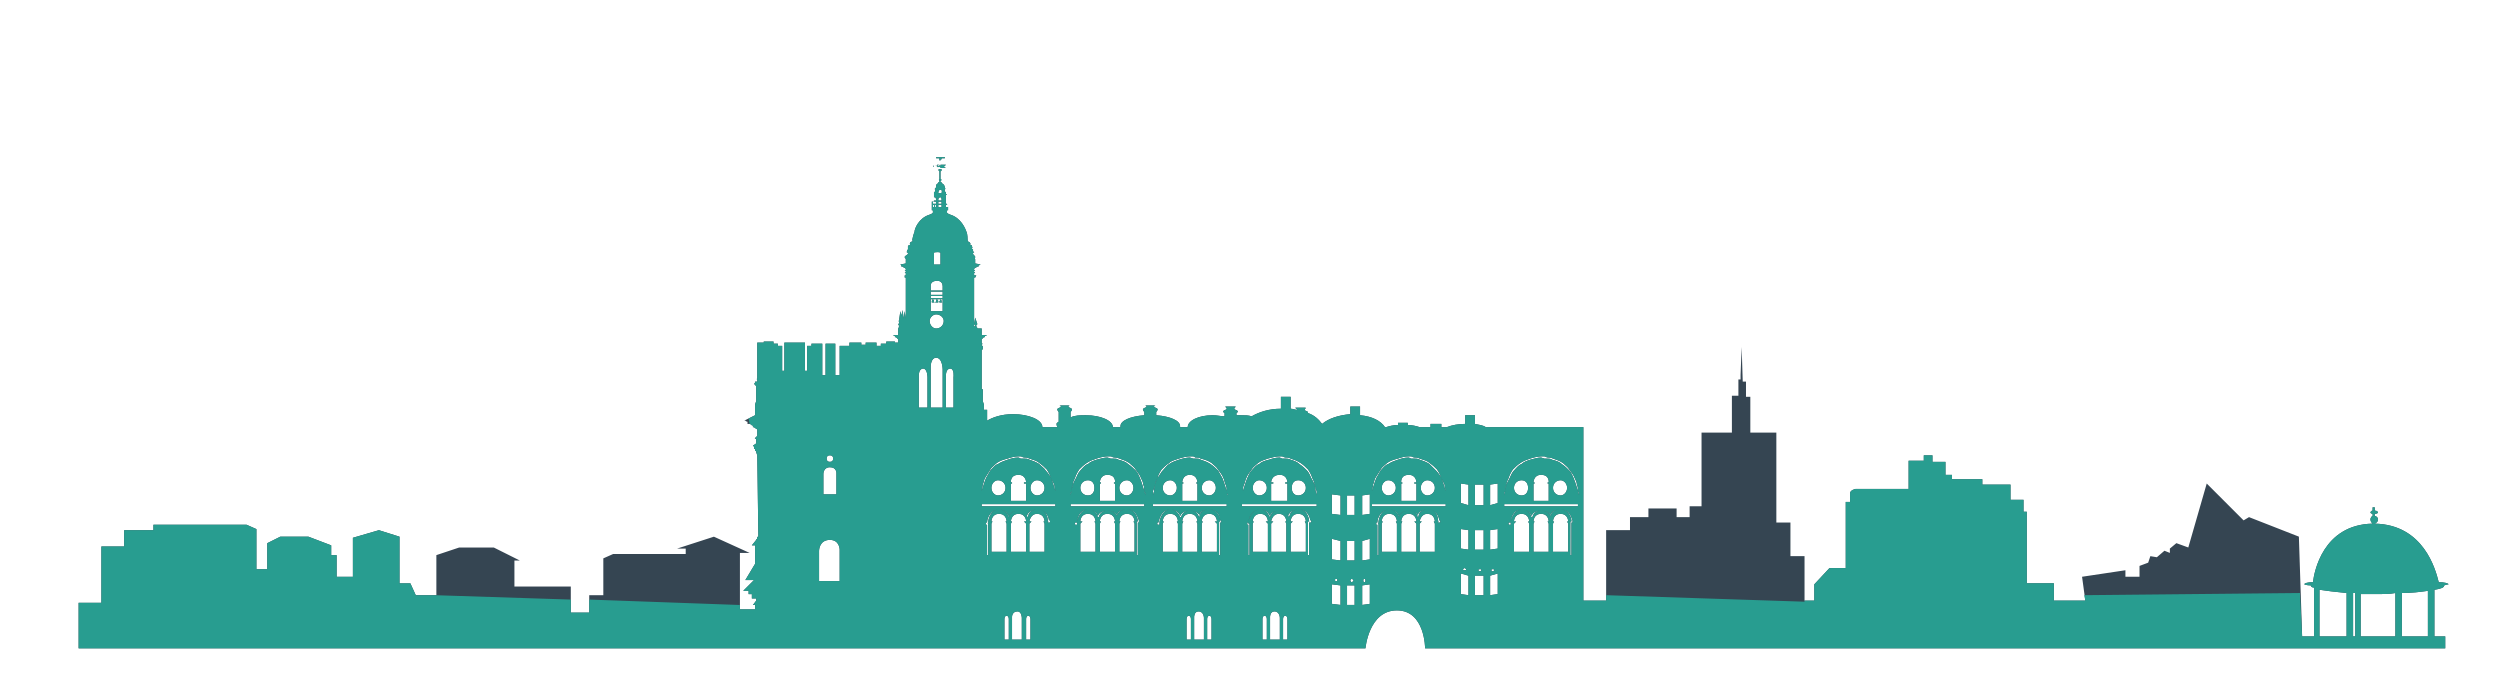
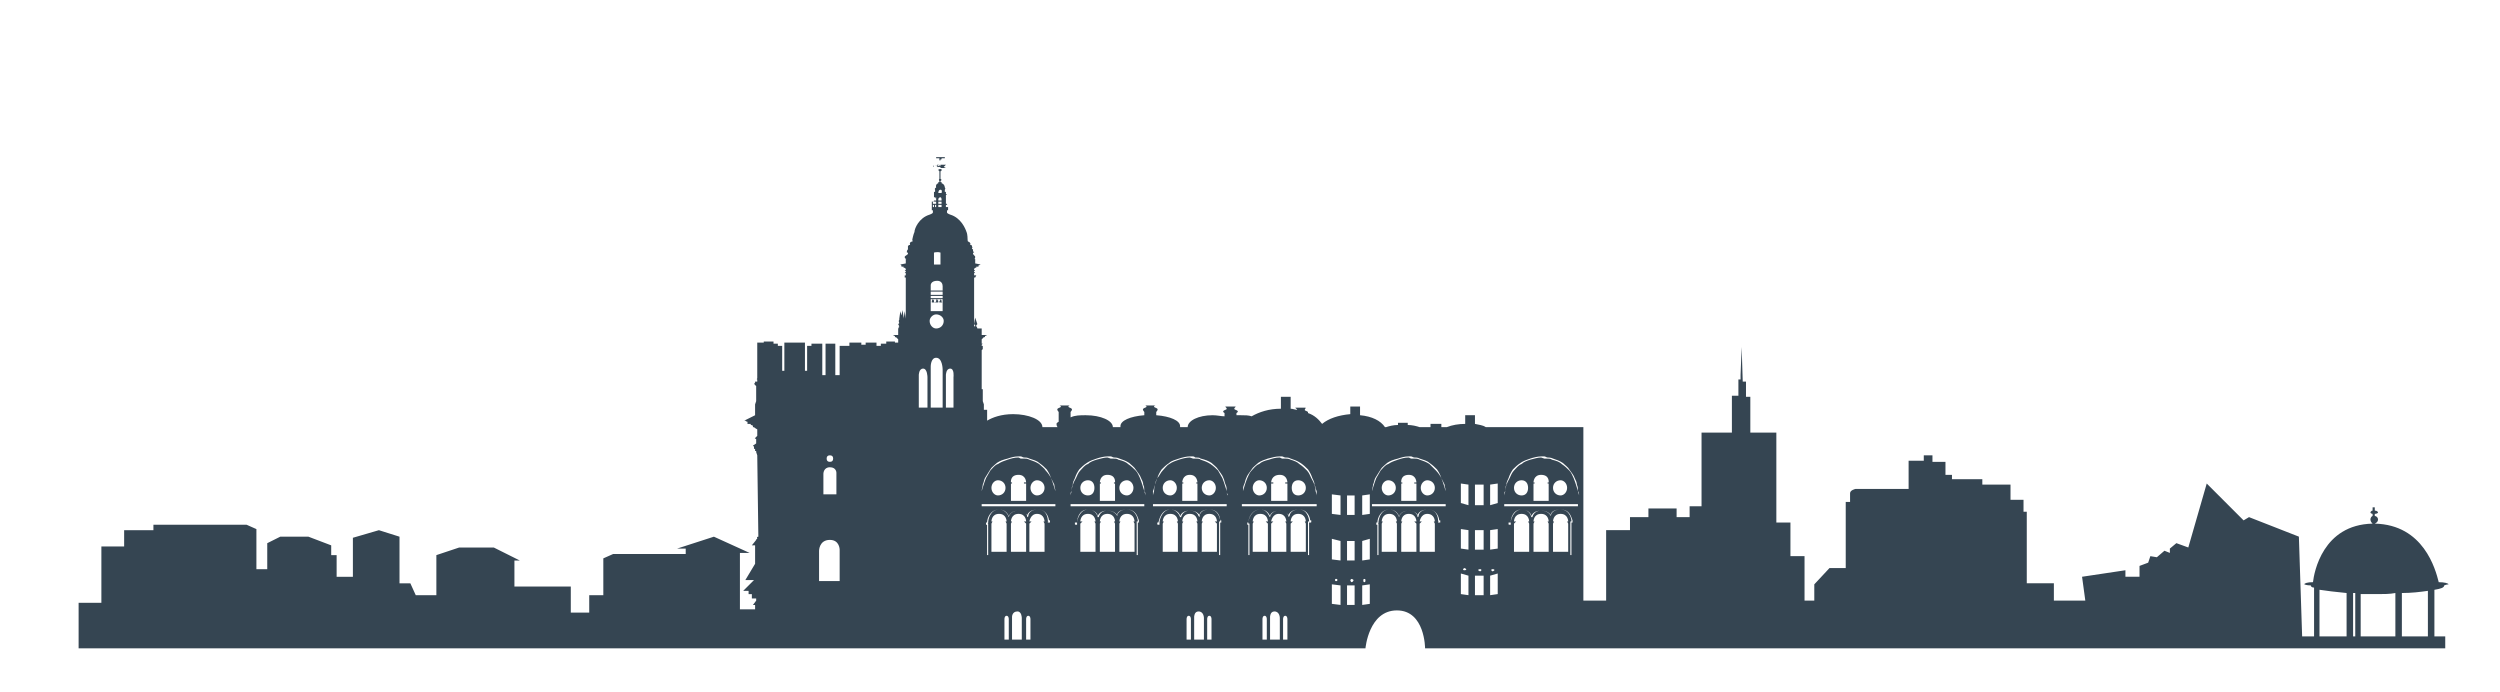
<svg xmlns="http://www.w3.org/2000/svg" xml:space="preserve" width="300px" height="83px" version="1.1" style="shape-rendering:geometricPrecision; text-rendering:geometricPrecision; image-rendering:optimizeQuality; fill-rule:evenodd; clip-rule:evenodd" viewBox="0 0 23.01 6.38">
  <defs>
    <style type="text/css">
   
    .fil2 {fill:none}
    .fil1 {fill:#289D90;fill-rule:nonzero}
    .fil0 {fill:#354552;fill-rule:nonzero}
   
  </style>
  </defs>
  <g id="Capa_x0020_1">
    <g id="_2655321230928">
      <path class="fil0" d="M22.56 5.39c0,-0.01 -0.04,-0.02 -0.09,-0.02 -0.03,-0.12 -0.14,-0.53 -0.59,-0.54l0 0c0.02,-0.01 0.03,-0.02 0.03,-0.04 0,-0.01 -0.01,-0.03 -0.03,-0.03l0 -0.02c0.02,0 0.03,-0.01 0.03,-0.01 0,-0.01 -0.01,-0.02 -0.03,-0.02l0 -0.03 -0.02 0 0 0.03c-0.01,0 -0.02,0.01 -0.02,0.02 0,0 0.01,0.01 0.02,0.01l0 0.02c-0.01,0 -0.02,0.02 -0.02,0.03 0,0.02 0.01,0.03 0.02,0.04l0 0c-0.46,0.01 -0.54,0.45 -0.55,0.54 -0.05,0 -0.08,0.01 -0.08,0.02 0,0 0.02,0.01 0.06,0.01l0 0c0,0.01 0.01,0.02 0.03,0.02l0 0.45 -0.11 0 -0.03 -0.92 -0.46 -0.18 -0.05 0.03 -0.34 -0.34 -0.17 0.59 -0.11 -0.04 -0.06 0.05 0 0.04 -0.05 -0.02 -0.07 0.06 -0.06 -0.01 -0.02 0.06 -0.08 0.03 0 0.1 -0.13 0 0 -0.06 -0.4 0.06 0.03 0.22 -0.29 0 0 -0.16 -0.25 0 0 -0.66 -0.03 0 0 -0.11 -0.12 0 0 -0.14 -0.26 0 0 -0.05 -0.28 0 0 -0.04 -0.06 0 0 -0.12 -0.12 0 0 -0.06 -0.08 0 0 0.05 -0.14 0 0 0.26 -0.49 0c0,0 -0.05,0.01 -0.05,0.04 0,0.04 0,0.08 0,0.08l-0.04 0 0 0.61 -0.15 0 -0.14 0.15 0 0.15 -0.09 0 0 -0.41 -0.13 0 0 -0.31 -0.13 0 0 -0.83 -0.24 0 0 -0.33 -0.04 0 0 -0.14 -0.03 0 -0.01 -0.32 -0.01 0.26 0 0 0 0.04 -0.02 0 0 0.15 -0.06 0 0 0.34 -0.28 0 0 0.68 -0.11 0 0 0.1 -0.12 0 0 -0.08 -0.26 0 0 0.08 -0.17 0 0 0.12 -0.22 0 0 0.65 -0.21 0 0 -1.6 -0.9 0c-0.03,-0.02 -0.06,-0.02 -0.1,-0.03l0 -0.08 -0.09 0 0 0.08c-0.06,0 -0.12,0.01 -0.17,0.03l-0.05 0 0 -0.03 -0.1 0 0 0.03 -0.1 0c-0.03,-0.01 -0.07,-0.02 -0.11,-0.02l0 -0.02 -0.09 0 0 0.02c-0.04,0 -0.08,0.01 -0.11,0.02l-0.01 0c-0.04,-0.06 -0.12,-0.1 -0.23,-0.11l0 -0.08 -0.09 0 0 0.07c-0.11,0.01 -0.2,0.04 -0.26,0.09 -0.03,-0.04 -0.07,-0.08 -0.13,-0.1 0,0 0,-0.01 0,-0.01 -0.01,-0.01 -0.03,-0.01 -0.03,-0.02 0,-0.01 0.02,-0.02 0,-0.02 -0.01,0 -0.04,0 -0.04,0 0,0 -0.02,0 -0.04,0 -0.02,0 0.01,0.01 0.01,0.02 0,0 0,0 0,0 -0.02,0 -0.04,-0.01 -0.06,-0.01l0 -0.11 -0.09 0 0 0.11c-0.11,0 -0.2,0.03 -0.27,0.07 -0.03,-0.01 -0.06,-0.01 -0.1,-0.01 -0.01,0 -0.02,0 -0.04,0l0 -0.02c0,0 0.02,-0.01 0.01,-0.02 -0.01,-0.01 -0.03,-0.01 -0.03,-0.02 0,-0.01 0.02,-0.02 0.01,-0.02 -0.02,0 -0.04,0 -0.04,0 0,0 -0.03,0 -0.05,0 -0.01,0 0.01,0.01 0.01,0.02 0,0.01 -0.02,0.01 -0.03,0.02 -0.01,0.01 0.01,0.02 0.01,0.02l0 0.03c-0.03,0 -0.07,-0.01 -0.11,-0.01 -0.13,0 -0.23,0.05 -0.23,0.11l-0.07 0c0,0 0,-0.01 0,-0.01 0,-0.05 -0.09,-0.09 -0.22,-0.1l0 -0.03c0,0 0.02,-0.02 0.01,-0.03 -0.01,-0.01 -0.03,-0.01 -0.03,-0.02 0,-0.01 0.02,-0.01 0.01,-0.01 -0.02,0 -0.04,0 -0.04,0 0,0 -0.03,0 -0.05,0 -0.01,0 0.01,0 0.01,0.01 0,0.01 -0.02,0.01 -0.03,0.02 -0.01,0.01 0.01,0.03 0.01,0.03l0 0.03c-0.13,0.01 -0.22,0.05 -0.22,0.1 0,0 0,0.01 0,0.01l-0.07 0c0,-0.06 -0.11,-0.11 -0.25,-0.11 -0.05,0 -0.1,0 -0.14,0.02l0 -0.05c0,0 0.02,-0.02 0.01,-0.03 -0.01,-0.01 -0.03,-0.01 -0.03,-0.02 0,-0.01 0.02,-0.01 0.01,-0.01 -0.02,0 -0.04,0 -0.04,0 0,0 -0.03,0 -0.05,0 -0.01,0 0.01,0 0.01,0.01 0,0.01 -0.02,0.01 -0.03,0.02 -0.01,0.01 0.01,0.03 0.01,0.03l0 0.09c0,0 -0.02,0.01 -0.02,0.02 0,0.02 0.01,0.03 0.01,0.03l0 0 -0.14 0c0,-0.07 -0.13,-0.12 -0.27,-0.12 -0.11,0 -0.19,0.03 -0.24,0.06l0 -0.1 -0.03 0 0 -0.05 -0.01 -0.03 0 -0.09 0.01 0 -0.01 0 0 -0.02 -0.01 0 0 -0.36 0.01 -0.01 0 -0.03 -0.01 0 0 -0.01 0.01 -0.01 -0.01 0 0 -0.04 0.02 -0.02 0.01 0 0 -0.01 0.02 -0.01 -0.05 0 0 -0.06 -0.04 0c0,0 0,-0.01 -0.01,-0.02l0 -0.01 0.01 -0.01 -0.02 -0.06 -0.01 0.06 0.01 0.01 0 0.01 -0.01 0 0 0 0 -0.01c0,-0.01 0,-0.01 0,-0.02l0 -0.42 0.01 0 0.01 -0.02 -0.02 0 0 -0.02c0,0 0.02,-0.01 0,-0.01l0 -0.01c0,0 0.02,0 0,-0.01l0 -0.01 0.01 -0.01 0.01 0 0 -0.01 0.02 0 0 -0.01 0.02 -0.01 -0.05 -0.01 0 -0.04 -0.01 0c0,0 0.01,0 0.01,-0.02 0,-0.01 -0.02,-0.02 -0.02,-0.03 0,-0.01 0,-0.01 0,-0.01 0,0 0.01,0 0.01,0 0,0 0,-0.01 -0.01,-0.01 0,0 0,-0.01 0,-0.02 -0.01,0 -0.01,-0.01 -0.01,-0.01 0.01,-0.01 0,-0.01 0,-0.02 0,0 0,-0.01 -0.01,-0.01 0,0 -0.01,0 -0.01,0 0.01,0 0.01,-0.02 -0.01,-0.03 -0.01,0 -0.01,-0.01 -0.01,-0.02 0,0 0,-0.05 -0.01,-0.07 -0.01,-0.03 -0.05,-0.13 -0.15,-0.16 0,0 -0.03,-0.01 -0.03,-0.02 0,-0.02 0,-0.02 0,-0.02l0.01 0 0 -0.01 0 -0.02 0 0 0 -0.04 0 0 0 0.02c-0.01,0 -0.01,0 -0.01,-0.01 0,0 -0.01,0 -0.01,0l0 -0.02c0,0 0,0 0.01,0 0,0.01 0,0.01 0,0.01 0.01,0 0.01,0 0.01,0 0,0 0,0 -0.01,0 0,-0.01 0,-0.01 0,-0.01 -0.01,0 -0.01,0 -0.01,0l0 0 0 -0.04 0 0 0 -0.01 0 0 0 -0.01 0.01 -0.01 0 0 -0.01 0 0 -0.02 -0.01 0 0 -0.02c0,0 0.01,-0.01 0,-0.02 0,0 0,-0.03 -0.03,-0.04l0 -0.01 -0.01 0 0 -0.01c0,0 0.02,-0.01 0,-0.02l0 -0.07c0.01,0 0.01,-0.01 0.01,-0.01 0,-0.01 0,-0.01 -0.01,-0.01l0 -0.02 0 0 0 0.01 0.05 0 -0.02 -0.01 0.02 -0.02 -0.05 0 0 0.01 0 0 0 -0.05 0 0 0 -0.01 0.01 0 0 -0.01 0.03 0 0 -0.01 -0.03 0 0 0 -0.01 0 0 -0.08 0 0 0 0.08 -0.01 0 0 0 -0.03 0 0 0.01 0.03 0 0 0.01 0 0 0 0.01 0.01 0 0 0.05 -0.01 0c0,0 0.01,0 0,-0.01 0,0 0,0 0,0 -0.01,0 -0.01,0 -0.02,0 0,0.01 -0.01,0.01 -0.01,0.01l-0.02 0 0 0 -0.01 0 0.01 0.01 0 -0.01 0.01 0c0,0 0.02,0 0.02,0.01 0,0 0.01,0.01 0.02,0.01 0,0 0,0 0,0 0,0 0,-0.01 0,-0.01l0.01 0 0 0.02c-0.01,0 -0.02,0 -0.02,0.01 0,0 0.01,0.01 0.01,0.01l0 0.07c-0.01,0.01 0,0.02 0,0.02l0 0.01 -0.01 0 0 0.01c-0.03,0.01 -0.02,0.04 -0.02,0.04 -0.02,0.01 -0.01,0.02 -0.01,0.02l0 0.02 -0.01 0 0 0.02 0 0 0 0 0 0.01 0 0.01 0 0 0 0.01 0.01 0 0 0.03 -0.01 0c0,0.01 -0.01,0.01 -0.01,0.01 -0.01,0 -0.01,0 -0.01,0 0,0 0,0 0.01,0 0,0 0.01,0 0.01,0l0.01 0 0 0.02 -0.01 0c0,0 -0.01,0 -0.01,0l0 0.01 0 -0.03 -0.01 0 0 0.05 0 0 0 0.02 0 0.01 0.01 0c0,0 0,0 0,0.02 0,0.01 -0.03,0.02 -0.03,0.02 -0.1,0.03 -0.14,0.13 -0.14,0.16 -0.01,0.02 -0.02,0.07 -0.02,0.07 0,0.01 0.01,0.02 -0.01,0.02 -0.02,0.01 -0.01,0.03 -0.01,0.03 0,0 -0.01,0 -0.01,0 -0.01,0 0,0.01 -0.01,0.01 0,0.01 0,0.01 0,0.02 0,0 0,0.01 0,0.01 -0.01,0.01 -0.01,0.02 -0.01,0.02 0,0 0,0.01 0,0.01 0,0 0.01,0 0.01,0 0,0 0,0 0,0.01 0,0.01 -0.03,0.02 -0.03,0.03 0,0.02 0.02,0.02 0.02,0.02l-0.01 0 0 0.04 -0.05 0.01 0.01 0.01 0 0.01 0.02 0 0 0.01 0.01 0 0.01 0.01 0 0.01c-0.02,0.01 0,0.01 0,0.01l0 0.01c-0.02,0 0,0.01 0,0.01l0 0.02 -0.01 0 0 0.02 0.01 0 0 0.38 -0.01 -0.07 -0.01 0.07 0 0 0 0.01c0,-0.01 0,-0.01 0,-0.01l0 -0.01 0 0 -0.01 -0.07 -0.01 0.05 -0.01 -0.04 -0.01 0.07 0 0 0 0.01c-0.01,0.01 0,0.03 0,0.03 0,0 -0.01,0.01 -0.01,0.01 0,0 0.01,0.02 0.01,0.02l-0.01 0.01 0.01 0 -0.01 0.01 0 0 0 0.06 -0.05 0 0.02 0.01 0 0.01 0.01 0 0.02 0.02 0 0.03 -0.03 0 0 -0.01 -0.08 0 0 0.02 -0.05 0 0 0.02 -0.04 0 0 -0.03 -0.1 0 0 0.38 0 0 0 -0.36 -0.04 0 0 -0.02 -0.11 0 0 0.03 -0.09 0 0 0.27 -0.04 0 0 -0.29 -0.09 0 0 0.29 -0.03 0 0 -0.29 -0.1 0 0 0.02 -0.04 0 0 0.23 -0.02 0 0 -0.26 -0.19 0 0 0.26 -0.02 0 0 -0.23 -0.04 0 0 -0.02 -0.04 0 0 -0.02 -0.09 0 0 0.01 -0.06 0 0 0.33c-0.01,0.01 0,0.01 0,0.01l0 0.01 0 0 0 0.01 -0.02 0 0 0.01c-0.02,0.01 0.01,0.03 0.01,0.03l0 0.14 -0.01 0.03 0 0.1 -0.1 0.05 0 0 0.01 0c0.01,0.01 0.02,0.01 0.02,0.01l0 0.02 0.03 0 0 0.01c0.02,0 0.02,0.01 0.02,0.01l0 0.01 0.01 0c0.01,0.01 0.03,0.02 0.03,0.02l0 0.06c0,0 -0.01,0.01 -0.02,0.02 -0.01,0 0.01,0.01 0.01,0.01l0 0.03 0 0 0 0.01 -0.03 0.02 0.01 0.01 0 0.02 0.01 0 0 0.02 0.01 0 0 0.01 0 0 0.01 0.03c0,0 0,0.01 0,0.01l0.01 0.74c-0.02,0 -0.01,0.02 -0.01,0.02 -0.01,0 -0.01,0.01 -0.01,0.01l-0.04 0.05 0.03 0 0 0.17 -0.09 0.15 0.08 0 -0.1 0.1 0.05 0 0 0.03 0.03 0 0 0.04 0.04 0 0 0.02 -0.03 0.04 0.02 0 0 0.04 -0.14 0 0 -0.52 0.09 0 -0.33 -0.15 -0.34 0.11 0.08 0 0 0.05 -0.67 0 -0.09 0.04 0 0.34 -0.13 0 0 0.16 -0.17 0 0 -0.24 -0.52 0 0 -0.24 0.05 0 -0.24 -0.12 -0.32 0 -0.21 0.07 0 0.37 -0.19 0 -0.05 -0.11 -0.1 0 0 -0.43 -0.19 -0.06 -0.24 0.07 0 0.36 -0.15 0 0 -0.2 -0.05 0 0 -0.09 -0.21 -0.08 -0.26 0 -0.12 0.06 0 0.24 -0.1 0 0 -0.37 -0.09 -0.04 -0.86 0 0 0.05 -0.27 0 0 0.15 -0.21 0 0 0.52 -0.21 0 0 0.42 7.58 0 0 0 4.29 0c0,0 0.03,-0.35 0.29,-0.35 0.26,0 0.26,0.35 0.26,0.35l6.14 0 0 0 3.27 0 0 -0.11 -0.1 0 0 -0.43c0.06,-0.01 0.09,-0.02 0.09,-0.04 0,0 0,0 0,0 0.02,-0.01 0.04,-0.01 0.04,-0.01zm-0.19 0.48l-0.24 0 0 -0.4c0.09,0 0.17,-0.01 0.24,-0.02l0 0.42zm-0.3 0l-0.32 0 0 -0.39c0.05,0 0.1,0 0.16,0 0.05,0 0.11,0 0.16,-0.01l0 0.4zm-0.37 0l-0.02 0 0 -0.4c0.01,0 0.01,0 0.02,0l0 0.4zm-0.08 0l-0.25 0 0 -0.43c0.06,0.01 0.15,0.02 0.25,0.03l0 0.4zm-7.77 -1.19l0 0 0.68 0 0 0 -0.68 0zm0.63 0.13c0,0.01 0,0.01 0,0.01l-0.01 0 0 0.3 -0.01 0 0 -0.31c0,0 0,0 0,0l0.02 0 0 0 -0.01 0c0,0 0,0 0,-0.01 0,0 -0.01,-0.1 -0.1,-0.1 -0.09,0 -0.09,0.06 -0.09,0.06 0,0 0,0.01 0,0.01 0,0 0,-0.01 0,-0.01 0,0 -0.02,-0.05 -0.09,-0.05 -0.07,0 -0.08,0.06 -0.08,0.06 0,0 0,0 0,0l0 0c-0.01,0 -0.01,0 -0.01,0 0,0 -0.01,-0.07 -0.09,-0.07 -0.07,0 -0.1,0.09 -0.1,0.12 0,0 0,0.01 0,0.01l-0.01 0 0 0 0.01 0c0,0 0,0 0,0l0 0.29 0 0 0 -0.28 -0.01 0c-0.01,0 -0.01,0 -0.01,-0.01l0 -0.01c0,0 0,0 0.01,0l0.01 0c0,-0.04 0.02,-0.12 0.1,-0.12 0.06,0 0.09,0.04 0.09,0.06 0.01,-0.02 0.03,-0.05 0.09,-0.05 0.06,0 0.08,0.03 0.09,0.04 0,-0.02 0.02,-0.05 0.09,-0.05 0.09,0 0.1,0.08 0.11,0.1l0 0c0,0 0,0 0,0l0 0.01zm-0.04 0.02l0 0.26 -0.14 0 0 -0.26 0.01 -0.02 -0.01 0c0,0 0,-0.07 0.07,-0.07 0.07,0 0.07,0.07 0.07,0.07l-0.01 0 0.01 0.02zm-0.18 0l0 0.26 -0.14 0 0 -0.26 0.01 -0.02 -0.01 0c0,0 0,-0.07 0.07,-0.07 0.07,0 0.07,0.07 0.07,0.07l-0.01 0 0.01 0.02zm-0.18 0l0 0.26 -0.14 0 0 -0.26 0.02 -0.02 -0.02 0c0,0 0,-0.07 0.07,-0.07 0.07,0 0.07,0.07 0.07,0.07l-0.01 0 0.01 0.02zm-0.29 -0.19l-0.07 0.02 0 -0.19 0.07 -0.01 0 0.18zm0 0.42l-0.07 0.01 0 -0.18 0.07 -0.01 0 0.18zm-0.06 0.2c0,-0.01 0.01,-0.01 0.01,-0.01 0.01,0 0.02,0 0.02,0.01 0,0 -0.01,0.01 -0.02,0.01 0,0 -0.01,-0.01 -0.01,-0.01zm0.06 0.22l-0.07 0.01 0 -0.18 0.07 -0.02 0 0.19zm0.06 -0.83l0.68 0 0 0.02 -0.68 0 0 -0.02zm0.22 -0.15c0,0.04 -0.02,0.07 -0.06,0.07 -0.04,0 -0.07,-0.03 -0.07,-0.07 0,-0.04 0.03,-0.07 0.07,-0.07 0.04,0 0.06,0.03 0.06,0.07zm0.19 -0.04l0 0.16 -0.14 0 0 -0.16 0.01 0 0 -0.01 -0.01 0c0,0 0,-0.07 0.07,-0.07 0.08,0 0.07,0.07 0.07,0.07l-0.01 0 0 0.01 0.01 0zm0.17 0.04c0,0.04 -0.03,0.07 -0.06,0.07 -0.04,0 -0.07,-0.03 -0.07,-0.07 0,-0.04 0.03,-0.07 0.07,-0.07 0.03,0 0.06,0.03 0.06,0.07zm-0.58 0.06c0,-0.01 0,-0.02 0.01,-0.03 0,-0.02 0,-0.04 0.01,-0.06 0,-0.02 0.01,-0.04 0.02,-0.06 0.01,-0.03 0.02,-0.05 0.04,-0.08 0.02,-0.02 0.04,-0.04 0.07,-0.06 0.03,-0.02 0.06,-0.03 0.09,-0.04 0.03,-0.01 0.07,-0.02 0.1,-0.02l0.03 0c0.01,0 0.02,0.01 0.03,0.01 0.01,0 0.03,0 0.05,0.01 0.03,0.01 0.06,0.02 0.09,0.04 0.02,0.02 0.05,0.04 0.06,0.06 0.02,0.03 0.04,0.05 0.05,0.08 0.01,0.02 0.02,0.04 0.02,0.06 0.01,0.02 0.01,0.04 0.01,0.06 0.01,0.01 0.01,0.02 0.01,0.03 0,0.01 0,0.01 0,0.01 0,0 0,-0.01 -0.01,-0.04 -0.01,-0.03 -0.02,-0.07 -0.04,-0.12 -0.01,-0.02 -0.02,-0.05 -0.04,-0.07 -0.02,-0.02 -0.04,-0.04 -0.07,-0.06 -0.02,-0.02 -0.05,-0.03 -0.09,-0.04 -0.01,-0.01 -0.03,-0.01 -0.05,-0.01 0,0 -0.01,0 -0.02,0l-0.03 -0.01c-0.03,0 -0.06,0.01 -0.1,0.02 -0.03,0.01 -0.06,0.02 -0.08,0.04 -0.03,0.01 -0.05,0.04 -0.07,0.06 -0.02,0.02 -0.03,0.05 -0.04,0.07 -0.03,0.05 -0.04,0.09 -0.04,0.12 -0.01,0.03 -0.01,0.04 -0.01,0.04 0,0 0,0 0,-0.01zm-0.19 0.1l-0.08 0 0 -0.19 0.08 0 0 0.19zm0 0.41l-0.08 0 0 -0.18 0.08 0 0 0.18zm-0.05 0.19c0,-0.01 0.01,-0.01 0.02,-0.01 0,0 0.01,0 0.01,0.01 0,0 -0.01,0.01 -0.01,0.01 -0.01,0 -0.02,-0.01 -0.02,-0.01zm0.05 0.23l-0.08 0 0 -0.18 0.08 0 0 0.18zm-0.14 -0.83l-0.07 -0.02 0 -0.18 0.07 0.01 0 0.19zm0 0.41l-0.07 -0.01 0 -0.18 0.07 0.01 0 0.18zm-0.05 0.18c0,0 0.01,-0.01 0.01,-0.01 0.01,0 0.02,0.01 0.02,0.01 0,0.01 -0.01,0.01 -0.02,0.01 0,0 -0.01,0 -0.01,-0.01zm0.05 0.24l-0.07 -0.01 0 -0.19 0.07 0.02 0 0.18zm-0.21 -0.96c-0.01,-0.03 -0.02,-0.07 -0.04,-0.12 -0.01,-0.02 -0.03,-0.05 -0.05,-0.07 -0.02,-0.02 -0.04,-0.04 -0.06,-0.06 -0.03,-0.02 -0.06,-0.03 -0.09,-0.04 -0.02,-0.01 -0.03,-0.01 -0.05,-0.01 -0.01,0 -0.02,0 -0.03,0l-0.02 -0.01c-0.04,0 -0.07,0.01 -0.1,0.02 -0.03,0.01 -0.06,0.02 -0.09,0.04 -0.03,0.01 -0.05,0.04 -0.07,0.06 -0.01,0.02 -0.03,0.05 -0.04,0.07 -0.02,0.05 -0.03,0.09 -0.04,0.12 0,0.03 0,0.04 0,0.04 0,0 0,0 0,-0.01 0,-0.01 0,-0.02 0,-0.03 0,-0.02 0.01,-0.04 0.01,-0.06 0.01,-0.02 0.01,-0.04 0.02,-0.06 0.02,-0.03 0.03,-0.05 0.05,-0.08 0.01,-0.02 0.04,-0.04 0.06,-0.06 0.03,-0.02 0.06,-0.03 0.1,-0.04 0.03,-0.01 0.06,-0.02 0.1,-0.02l0.02 0c0.01,0 0.02,0.01 0.03,0.01 0.02,0 0.03,0 0.05,0.01 0.03,0.01 0.07,0.02 0.09,0.04 0.03,0.02 0.05,0.04 0.07,0.06 0.02,0.03 0.03,0.05 0.04,0.08 0.01,0.02 0.02,0.04 0.03,0.06 0,0.02 0.01,0.04 0.01,0.06 0,0.01 0,0.02 0,0.03 0,0.01 0,0.01 0,0.01 0,0 0,-0.01 0,-0.04zm-0.23 -0.03c0,-0.04 0.03,-0.07 0.06,-0.07 0.04,0 0.07,0.03 0.07,0.07 0,0.04 -0.03,0.07 -0.07,0.07 -0.03,0 -0.06,-0.03 -0.06,-0.07zm-0.18 -0.05c0,0 -0.01,-0.07 0.07,-0.07 0.07,0 0.07,0.07 0.07,0.07l-0.02 0 0 0.01 0.02 0 0 0.16 -0.14 0 0 -0.16 0.01 0 0 -0.01 -0.01 0zm-0.18 0.05c0,-0.04 0.03,-0.07 0.06,-0.07 0.04,0 0.07,0.03 0.07,0.07 0,0.04 -0.03,0.07 -0.07,0.07 -0.03,0 -0.06,-0.03 -0.06,-0.07zm0.59 0.17l-0.68 0 0 -0.02 0.68 0 0 0.02zm0 0.01l-0.68 0 0 0 0.68 0 0 0zm-0.05 0.13c0,0.01 0,0.01 0,0.01l-0.02 0 0 0.3 0 0 0 -0.31c0,0 0,0 0,0l0.01 0 0 0 0 0c0,0 -0.01,0 -0.01,-0.01 0,0 0,-0.1 -0.09,-0.1 -0.09,0 -0.09,0.06 -0.09,0.06 0,0 0,0.01 -0.01,0.01 0,0 0,-0.01 0,-0.01 0,0 -0.01,-0.05 -0.08,-0.05 -0.08,0 -0.09,0.06 -0.09,0.06 0,0 0,0 0,0l0 0c0,0 0,0 0,0 0,0 -0.02,-0.07 -0.09,-0.07 -0.08,0 -0.1,0.09 -0.1,0.12 0,0 0,0.01 -0.01,0.01l-0.01 0 0 0 0.02 0c0,0 0,0 0,0l0 0.29 -0.01 0 0 -0.28 -0.01 0c0,0 0,0 0,-0.01l0 -0.01c0,0 0,0 0,0l0.01 0c0,-0.04 0.03,-0.12 0.11,-0.12 0.06,0 0.08,0.04 0.09,0.06 0.01,-0.02 0.03,-0.05 0.09,-0.05 0.05,0 0.08,0.03 0.08,0.04 0.01,-0.02 0.03,-0.05 0.1,-0.05 0.08,0 0.1,0.08 0.1,0.1l0.01 0c0,0 0,0 0,0l0 0.01zm-0.05 0.02l0 0.26 -0.14 0 0 -0.26 0.02 -0.02 -0.02 0c0,0 0.01,-0.07 0.07,-0.07 0.07,0 0.07,0.07 0.07,0.07l-0.01 0 0.01 0.02zm-0.17 0l0 0.26 -0.14 0 0 -0.26 0.01 -0.02 -0.01 0c0,0 0,-0.07 0.07,-0.07 0.07,0 0.07,0.07 0.07,0.07l-0.02 0 0.02 0.02zm-0.18 0l0 0.26 -0.14 0 0 -0.26 0.01 -0.02 -0.01 0c0,0 0,-0.07 0.07,-0.07 0.07,0 0.07,0.07 0.07,0.07l-0.01 0 0.01 0.02zm-0.25 -0.09l-0.07 0.01 0 -0.18 0.07 -0.01 0 0.18zm0 0.42l-0.07 0.01 0 -0.18 0.07 -0.02 0 0.19zm-0.06 0.19c0,0 0,-0.01 0.01,-0.01 0.01,0 0.01,0.01 0.01,0.01 0,0.01 0,0.02 -0.01,0.02 -0.01,0 -0.01,-0.01 -0.01,-0.02zm0.06 0.22l-0.07 0.01 0 -0.18 0.07 -0.01 0 0.18zm-0.14 -0.82l-0.07 0 0 -0.18 0.07 0 0 0.18zm0 0.42l-0.07 0 0 -0.18 0.07 0 0 0.18zm-0.04 0.18c0,0 0.01,-0.01 0.01,-0.01 0.01,0 0.02,0.01 0.02,0.01 0,0.01 -0.01,0.02 -0.02,0.02 0,0 -0.01,-0.01 -0.01,-0.02zm0.04 0.23l-0.07 0 0 -0.18 0.07 0 0 0.18zm-0.13 -0.83l-0.08 -0.01 0 -0.18 0.08 0.01 0 0.18zm0 0.42l-0.08 -0.01 0 -0.19 0.08 0.02 0 0.18zm-0.05 0.18c0,-0.01 0,-0.01 0.01,-0.01 0.01,0 0.01,0 0.01,0.01 0,0.01 0,0.01 -0.01,0.01 -0.01,0 -0.01,0 -0.01,-0.01zm0.05 0.23l-0.08 -0.01 0 -0.18 0.08 0.01 0 0.18zm-0.23 -1.05c0,-0.03 -0.01,-0.07 -0.04,-0.12 -0.01,-0.02 -0.02,-0.05 -0.04,-0.07 -0.02,-0.02 -0.04,-0.04 -0.07,-0.06 -0.02,-0.02 -0.05,-0.03 -0.08,-0.04 -0.02,-0.01 -0.04,-0.01 -0.05,-0.01 -0.01,0 -0.02,0 -0.03,0l-0.02 -0.01c-0.04,0 -0.07,0.01 -0.1,0.02 -0.04,0.01 -0.07,0.02 -0.09,0.04 -0.03,0.01 -0.05,0.04 -0.07,0.06 -0.02,0.02 -0.03,0.05 -0.04,0.07 -0.02,0.05 -0.03,0.09 -0.04,0.12 0,0.03 -0.01,0.04 -0.01,0.04 0,0 0.01,0 0.01,-0.01 0,-0.01 0,-0.02 0,-0.03 0,-0.02 0,-0.04 0.01,-0.06 0.01,-0.02 0.01,-0.04 0.02,-0.06 0.01,-0.03 0.03,-0.05 0.05,-0.08 0.01,-0.02 0.04,-0.04 0.06,-0.06 0.03,-0.02 0.06,-0.03 0.09,-0.04 0.04,-0.01 0.07,-0.02 0.11,-0.02l0.02 0c0.01,0 0.02,0.01 0.03,0.01 0.02,0 0.03,0 0.05,0.01 0.03,0.01 0.06,0.02 0.09,0.04 0.03,0.02 0.05,0.04 0.07,0.06 0.02,0.03 0.03,0.05 0.04,0.08 0.01,0.02 0.02,0.04 0.02,0.06 0.01,0.02 0.01,0.04 0.02,0.06 0,0.01 0,0.02 0,0.03 0,0.01 0,0.01 0,0.01 0,0 0,-0.01 -0.01,-0.04zm-0.22 -0.03c0,-0.04 0.02,-0.07 0.06,-0.07 0.04,0 0.07,0.03 0.07,0.07 0,0.04 -0.03,0.07 -0.07,0.07 -0.04,0 -0.06,-0.03 -0.06,-0.07zm-0.19 -0.05c0,0 0,-0.07 0.08,-0.07 0.07,0 0.07,0.07 0.07,0.07l-0.02 0 0 0.01 0.02 0 0 0.16 -0.15 0 0 -0.16 0.02 0 0 -0.01 -0.02 0zm-0.17 0.05c0,-0.04 0.03,-0.07 0.06,-0.07 0.04,0 0.07,0.03 0.07,0.07 0,0.04 -0.03,0.07 -0.07,0.07 -0.03,0 -0.06,-0.03 -0.06,-0.07zm0.59 0.17l-0.69 0 0 -0.02 0.69 0 0 0.02zm0 0.01l-0.69 0 0 0 0.69 0 0 0zm-0.05 0.13c0,0.01 0,0.01 -0.01,0.01l-0.01 0 0 0.3 -0.01 0 0 -0.31c0,0 0.01,0 0.01,0l0.01 0 0 0 0 0c-0.01,0 -0.01,0 -0.01,-0.01 0,0 -0.01,-0.1 -0.09,-0.1 -0.09,0 -0.09,0.06 -0.09,0.06 0,0 -0.01,0.01 -0.01,0.01 0,0 0,-0.01 0,-0.01 0,0 -0.01,-0.05 -0.09,-0.05 -0.07,0 -0.08,0.06 -0.08,0.06 0,0 0,0 0,0l0 0c0,0 0,0 0,0 -0.01,0 -0.02,-0.07 -0.09,-0.07 -0.08,0 -0.11,0.09 -0.11,0.12 0,0 0,0.01 0,0.01l-0.01 0 0 0 0.01 0c0.01,0 0.01,0 0.01,0l0 0.29 -0.01 0 0 -0.28 -0.01 0c0,0 0,0 0,-0.01l0 -0.01c0,0 0,0 0,0l0.01 0c0,-0.04 0.03,-0.12 0.11,-0.12 0.06,0 0.08,0.04 0.09,0.06 0,-0.02 0.03,-0.05 0.08,-0.05 0.06,0 0.08,0.03 0.09,0.04 0.01,-0.02 0.03,-0.05 0.1,-0.05 0.08,0 0.1,0.08 0.1,0.1l0 0c0.01,0 0.01,0 0.01,0l0 0.01zm-0.05 0.02l0 0.26 -0.14 0 0 -0.26 0.02 -0.02 -0.02 0c0,0 0,-0.07 0.07,-0.07 0.07,0 0.07,0.07 0.07,0.07l-0.01 0 0.01 0.02zm-0.17 1.07l-0.04 0 0 -0.19c0,0 0,-0.03 0.02,-0.03 0.02,0 0.02,0.03 0.02,0.03l0 0.19zm-0.15 -1.09c0,0 0.01,-0.07 0.07,-0.07 0.07,0 0.07,0.07 0.07,0.07l-0.01 0 0.01 0.02 0 0.26 -0.14 0 0 -0.26 0.02 -0.02 -0.02 0zm0.08 1.09l-0.09 0 0 -0.21c0,0 0,-0.05 0.04,-0.05 0.05,0 0.05,0.06 0.05,0.06l0 0.2zm-0.11 -1.07l0 0.26 -0.14 0 0 -0.26 0.01 -0.02 -0.01 0c0,0 0,-0.07 0.07,-0.07 0.07,0 0.07,0.07 0.07,0.07l-0.02 0 0.02 0.02zm-0.01 1.07l-0.04 0 0 -0.19c0,0 0,-0.03 0.02,-0.03 0.02,0 0.02,0.03 0.02,0.03l0 0.19zm-0.37 -1.37c-0.01,-0.03 -0.02,-0.07 -0.04,-0.12 -0.01,-0.02 -0.03,-0.05 -0.04,-0.07 -0.02,-0.02 -0.04,-0.04 -0.07,-0.06 -0.03,-0.02 -0.06,-0.03 -0.09,-0.04 -0.01,-0.01 -0.03,-0.01 -0.05,-0.01 -0.01,0 -0.01,0 -0.02,0l-0.03 -0.01c-0.03,0 -0.07,0.01 -0.1,0.02 -0.03,0.01 -0.06,0.02 -0.09,0.04 -0.02,0.01 -0.04,0.04 -0.06,0.06 -0.02,0.02 -0.03,0.05 -0.05,0.07 -0.02,0.05 -0.03,0.09 -0.03,0.12 -0.01,0.03 -0.01,0.04 -0.01,0.04 0,0 0,0 0,-0.01 0,-0.01 0,-0.02 0,-0.03 0.01,-0.02 0.01,-0.04 0.02,-0.06 0,-0.02 0.01,-0.04 0.02,-0.06 0.01,-0.03 0.02,-0.05 0.04,-0.08 0.02,-0.02 0.04,-0.04 0.07,-0.06 0.02,-0.02 0.06,-0.03 0.09,-0.04 0.03,-0.01 0.07,-0.02 0.1,-0.02l0.03 0c0.01,0 0.02,0.01 0.02,0.01 0.02,0 0.04,0 0.05,0.01 0.04,0.01 0.07,0.02 0.1,0.04 0.02,0.02 0.05,0.04 0.06,0.06 0.02,0.03 0.04,0.05 0.05,0.08 0.01,0.02 0.01,0.04 0.02,0.06 0.01,0.02 0.01,0.04 0.01,0.06 0,0.01 0,0.02 0.01,0.03 0,0.01 0,0.01 0,0.01 0,0 -0.01,-0.01 -0.01,-0.04zm-0.23 -0.03c0,-0.04 0.03,-0.07 0.07,-0.07 0.03,0 0.06,0.03 0.06,0.07 0,0.04 -0.03,0.07 -0.06,0.07 -0.04,0 -0.07,-0.03 -0.07,-0.07zm-0.18 -0.05c0,0 0,-0.07 0.07,-0.07 0.07,0 0.07,0.07 0.07,0.07l-0.01 0 0 0.01 0.01 0 0 0.16 -0.14 0 0 -0.16 0.01 0 0 -0.01 -0.01 0zm-0.18 0.05c0,-0.04 0.03,-0.07 0.07,-0.07 0.03,0 0.06,0.03 0.06,0.07 0,0.04 -0.03,0.07 -0.06,0.07 -0.04,0 -0.07,-0.03 -0.07,-0.07zm0.59 0.17l-0.68 0 0 -0.02 0.68 0 0 0.02zm0 0.01l-0.68 0 0 0 0.68 0 0 0zm-0.05 0.13c0,0.01 0,0.01 0,0.01l-0.01 0 0 0.3 -0.01 0 0 -0.31c0,0 0,0 0,0l0.02 0 0 0 -0.01 0c0,0 0,0 0,-0.01 0,0 -0.01,-0.1 -0.1,-0.1 -0.09,0 -0.09,0.06 -0.09,0.06 0,0 0,0.01 0,0.01 0,0 -0.01,-0.01 -0.01,-0.01 0,0 -0.01,-0.05 -0.08,-0.05 -0.07,0 -0.08,0.06 -0.08,0.06 0,0 -0.01,0 -0.01,0l0 0c0,0 0,0 0,0 0,0 -0.02,-0.07 -0.09,-0.07 -0.07,0 -0.1,0.09 -0.1,0.12 0,0 0,0.01 0,0.01l-0.01 0 0 0 0.01 0c0,0 0,0 0,0l0 0.29 0 0 0 -0.28 -0.01 0c-0.01,0 -0.01,0 -0.01,-0.01l0 -0.01c0,0 0,0 0.01,0l0 0c0.01,-0.04 0.03,-0.12 0.11,-0.12 0.06,0 0.09,0.04 0.09,0.06 0.01,-0.02 0.03,-0.05 0.09,-0.05 0.06,0 0.08,0.03 0.09,0.04 0,-0.02 0.02,-0.05 0.09,-0.05 0.09,0 0.1,0.08 0.1,0.1l0.01 0c0,0 0,0 0,0l0 0.01zm-0.04 0.02l0 0.26 -0.14 0 0 -0.26 0.01 -0.02 -0.01 0c0,0 0,-0.07 0.07,-0.07 0.07,0 0.07,0.07 0.07,0.07l-0.02 0 0.02 0.02zm-0.05 1.07l-0.04 0 0 -0.19c0,0 0,-0.03 0.02,-0.03 0.02,0 0.02,0.03 0.02,0.03l0 0.19zm-0.07 0l-0.09 0 0 -0.21c0,0 0,-0.05 0.04,-0.05 0.05,0 0.05,0.06 0.05,0.06l0 0.2zm-0.12 0l-0.04 0 0 -0.19c0,0 0,-0.03 0.02,-0.03 0.02,0 0.02,0.03 0.02,0.03l0 0.19zm-0.08 -1.09c0,0 0,-0.07 0.07,-0.07 0.07,0 0.07,0.07 0.07,0.07l-0.01 0 0.01 0.02 0 0.26 -0.14 0 0 -0.26 0.01 -0.02 -0.01 0zm-0.04 0.02l0 0.26 -0.14 0 0 -0.26 0.01 -0.02 -0.01 0c0,0 0,-0.07 0.07,-0.07 0.07,0 0.07,0.07 0.07,0.07l-0.01 0 0.01 0.02zm-0.31 -0.3c-0.01,-0.03 -0.02,-0.07 -0.04,-0.12 -0.01,-0.02 -0.02,-0.05 -0.04,-0.07 -0.02,-0.02 -0.04,-0.04 -0.07,-0.06 -0.02,-0.02 -0.05,-0.03 -0.09,-0.04 -0.01,-0.01 -0.03,-0.01 -0.05,-0.01 0,0 -0.01,0 -0.02,0l-0.03 -0.01c-0.03,0 -0.06,0.01 -0.1,0.02 -0.03,0.01 -0.06,0.02 -0.08,0.04 -0.03,0.01 -0.05,0.04 -0.07,0.06 -0.02,0.02 -0.03,0.05 -0.04,0.07 -0.03,0.05 -0.04,0.09 -0.04,0.12 -0.01,0.03 -0.01,0.04 -0.01,0.04 0,0 0,0 0,-0.01 0,-0.01 0,-0.02 0.01,-0.03 0,-0.02 0,-0.04 0.01,-0.06 0,-0.02 0.01,-0.04 0.02,-0.06 0.01,-0.03 0.02,-0.05 0.04,-0.08 0.02,-0.02 0.04,-0.04 0.07,-0.06 0.03,-0.02 0.06,-0.03 0.09,-0.04 0.03,-0.01 0.07,-0.02 0.1,-0.02l0.03 0c0.01,0 0.02,0.01 0.03,0.01 0.01,0 0.03,0 0.05,0.01 0.03,0.01 0.06,0.02 0.09,0.04 0.02,0.02 0.05,0.04 0.06,0.06 0.02,0.03 0.04,0.05 0.05,0.08 0.01,0.02 0.02,0.04 0.02,0.06 0.01,0.02 0.01,0.04 0.01,0.06 0.01,0.01 0.01,0.02 0.01,0.03 0,0.01 0,0.01 0,0.01 0,0 0,-0.01 -0.01,-0.04zm-0.23 -0.03c0,-0.04 0.03,-0.07 0.07,-0.07 0.03,0 0.06,0.03 0.06,0.07 0,0.04 -0.03,0.07 -0.06,0.07 -0.04,0 -0.07,-0.03 -0.07,-0.07zm-0.18 -0.05c0,0 0,-0.07 0.07,-0.07 0.08,0 0.07,0.07 0.07,0.07l-0.01 0 0 0.01 0.01 0 0 0.16 -0.14 0 0 -0.16 0.01 0 0 -0.01 -0.01 0zm-0.18 0.05c0,-0.04 0.03,-0.07 0.07,-0.07 0.04,0 0.06,0.03 0.06,0.07 0,0.04 -0.02,0.07 -0.06,0.07 -0.04,0 -0.07,-0.03 -0.07,-0.07zm0.59 0.17l-0.68 0 0 -0.02 0.68 0 0 0.02zm0 0.01l-0.68 0 0 0 0.68 0 0 0zm-0.05 0.13c0,0.01 0,0.01 0,0.01l-0.01 0 0 0.3 -0.01 0 0 -0.31c0,0 0,0 0,0l0.02 0 0 0 -0.01 0c0,0 0,0 0,-0.01 0,0 -0.01,-0.1 -0.1,-0.1 -0.09,0 -0.09,0.06 -0.09,0.06 0,0 0,0.01 0,0.01 0,0 0,-0.01 0,-0.01 0,0 -0.02,-0.05 -0.09,-0.05 -0.07,0 -0.08,0.06 -0.08,0.06 0,0 0,0 -0.01,0l0 0c0,0 0,0 0,0 0,0 -0.01,-0.07 -0.09,-0.07 -0.07,0 -0.1,0.09 -0.1,0.12 0,0 0,0.01 0,0.01l-0.01 0 0 0 0.01 0c0,0 0,0 0,0l0 0.29 0 0 0 -0.28 -0.01 0c-0.01,0 -0.01,0 -0.01,-0.01l0 -0.01c0,0 0,0 0.01,0l0.01 0c0,-0.04 0.02,-0.12 0.1,-0.12 0.06,0 0.09,0.04 0.09,0.06 0.01,-0.02 0.03,-0.05 0.09,-0.05 0.06,0 0.08,0.03 0.09,0.04 0,-0.02 0.02,-0.05 0.09,-0.05 0.09,0 0.1,0.08 0.11,0.1l0 0c0,0 0,0 0,0l0 0.01zm-0.04 0.02l0 0.26 -0.14 0 0 -0.26 0.01 -0.02 -0.01 0c0,0 0,-0.07 0.07,-0.07 0.07,0 0.07,0.07 0.07,0.07l-0.01 0 0.01 0.02zm-0.18 0l0 0.26 -0.14 0 0 -0.26 0.01 -0.02 -0.01 0c0,0 0,-0.07 0.07,-0.07 0.07,0 0.07,0.07 0.07,0.07l-0.01 0 0.01 0.02zm-0.18 0l0 0.26 -0.14 0 0 -0.26 0.02 -0.02 -0.02 0c0,0 0,-0.07 0.07,-0.07 0.07,0 0.07,0.07 0.07,0.07l-0.01 0 0.01 0.02zm-0.37 -0.3c-0.01,-0.03 -0.02,-0.07 -0.04,-0.12 -0.01,-0.02 -0.03,-0.05 -0.05,-0.07 -0.01,-0.02 -0.04,-0.04 -0.06,-0.06 -0.03,-0.02 -0.06,-0.03 -0.09,-0.04 -0.02,-0.01 -0.03,-0.01 -0.05,-0.01 -0.01,0 -0.02,0 -0.03,0l-0.02 -0.01c-0.04,0 -0.07,0.01 -0.1,0.02 -0.03,0.01 -0.06,0.02 -0.09,0.04 -0.03,0.01 -0.05,0.04 -0.07,0.06 -0.01,0.02 -0.03,0.05 -0.04,0.07 -0.02,0.05 -0.03,0.09 -0.04,0.12 0,0.03 0,0.04 0,0.04 0,0 0,0 0,-0.01 0,-0.01 0,-0.02 0,-0.03 0,-0.02 0.01,-0.04 0.01,-0.06 0.01,-0.02 0.01,-0.04 0.02,-0.06 0.02,-0.03 0.03,-0.05 0.05,-0.08 0.01,-0.02 0.04,-0.04 0.06,-0.06 0.03,-0.02 0.06,-0.03 0.1,-0.04 0.03,-0.01 0.06,-0.02 0.1,-0.02l0.02 0c0.01,0 0.02,0.01 0.03,0.01 0.02,0 0.03,0 0.05,0.01 0.03,0.01 0.07,0.02 0.09,0.04 0.03,0.02 0.05,0.04 0.07,0.06 0.02,0.03 0.03,0.05 0.04,0.08 0.01,0.02 0.02,0.04 0.03,0.06 0,0.02 0.01,0.04 0.01,0.06 0,0.01 0,0.02 0,0.03 0,0.01 0,0.01 0,0.01 0,0 0,-0.01 0,-0.04zm-0.23 -0.03c0,-0.04 0.03,-0.07 0.06,-0.07 0.04,0 0.07,0.03 0.07,0.07 0,0.04 -0.03,0.07 -0.07,0.07 -0.03,0 -0.06,-0.03 -0.06,-0.07zm-0.18 -0.05c0,0 -0.01,-0.07 0.07,-0.07 0.07,0 0.07,0.07 0.07,0.07l-0.02 0 0 0.01 0.02 0 0 0.16 -0.14 0 0 -0.16 0.01 0 0 -0.01 -0.01 0zm-0.18 0.05c0,-0.04 0.03,-0.07 0.06,-0.07 0.04,0 0.07,0.03 0.07,0.07 0,0.04 -0.03,0.07 -0.07,0.07 -0.03,0 -0.06,-0.03 -0.06,-0.07zm0.59 0.17l-0.68 0 0 -0.02 0.68 0 0 0.02zm0 0.01l-0.68 0 0 0 0.68 0 0 0zm-0.05 0.13c0,0.01 0,0.01 0,0.01l-0.02 0 0 0.3 0 0 0 -0.31c0,0 0,0 0,0l0.01 0 0 0 0 0c0,0 -0.01,0 -0.01,-0.01 0,0 0,-0.1 -0.09,-0.1 -0.09,0 -0.09,0.06 -0.09,0.06 0,0 0,0.01 -0.01,0.01 0,0 0,-0.01 0,-0.01 0,0 -0.01,-0.05 -0.08,-0.05 -0.08,0 -0.09,0.06 -0.09,0.06 0,0 0,0 0,0l0 0c0,0 0,0 0,0 0,0 -0.02,-0.07 -0.09,-0.07 -0.08,0 -0.1,0.09 -0.1,0.12 0,0 0,0.01 -0.01,0.01l-0.01 0 0 0 0.02 0c0,0 0,0 0,0l0 0.29 -0.01 0 0 -0.28 -0.01 0c0,0 0,0 0,-0.01l0 -0.01c0,0 0,0 0,0l0.01 0c0,-0.04 0.03,-0.12 0.11,-0.12 0.06,0 0.08,0.04 0.09,0.06 0.01,-0.02 0.03,-0.05 0.09,-0.05 0.05,0 0.07,0.03 0.08,0.04 0.01,-0.02 0.03,-0.05 0.1,-0.05 0.08,0 0.1,0.08 0.1,0.1l0.01 0c0,0 0,0 0,0l0 0.01zm-0.05 0.02l0 0.26 -0.14 0 0 -0.26 0.02 -0.02 -0.02 0c0,0 0.01,-0.07 0.07,-0.07 0.07,0 0.07,0.07 0.07,0.07l-0.01 0 0.01 0.02zm-0.13 1.07l-0.04 0 0 -0.19c0,0 0,-0.03 0.02,-0.03 0.02,0 0.02,0.03 0.02,0.03l0 0.19zm-0.08 0l-0.09 0 0 -0.21c0,0 0,-0.05 0.05,-0.05 0.04,0 0.04,0.06 0.04,0.06l0 0.2zm-0.1 -1.09c0,0 0,-0.07 0.07,-0.07 0.07,0 0.07,0.07 0.07,0.07l-0.02 0 0.02 0.02 0 0.26 -0.14 0 0 -0.26 0.01 -0.02 -0.01 0zm-0.02 1.09l-0.04 0 0 -0.19c0,0 0,-0.03 0.02,-0.03 0.02,0 0.02,0.03 0.02,0.03l0 0.19zm-0.16 -0.81l0 -0.26 0.01 -0.02 -0.01 0c0,0 0,-0.07 0.07,-0.07 0.07,0 0.07,0.07 0.07,0.07l-0.01 0 0.01 0.02 0 0.26 -0.14 0zm-0.79 -2.15l0 0 0 0.01 0 0 0 -0.01zm0.16 0.46c0.04,0 0.04,0.08 0.04,0.08l0 0.28 -0.08 0 0 -0.3c0,0 0,-0.06 0.04,-0.06zm0.12 -0.5c0.04,0 0.07,0.03 0.07,0.06 0,0.04 -0.03,0.07 -0.07,0.07 -0.03,0 -0.06,-0.03 -0.06,-0.07 0,-0.03 0.03,-0.06 0.06,-0.06zm0.01 -0.31c0.04,0 0.05,0.03 0.05,0.05l-0.11 0 0 -0.01c0,0 0,-0.04 0.06,-0.04zm-0.04 -0.68l0 -0.02 0 0c0,0 0.01,0 0.01,0l0.01 0 0 0 -0.01 0 0 0.02 -0.01 0zm0.07 0.42l0 0.11 -0.06 0 0 -0.11c0,0 0.03,-0.01 0.06,0zm-0.05 -0.44c0.01,0 0.01,0 0.01,0 0,0.01 0,0.02 0,0.02l-0.01 0 0 -0.02zm0 -0.03c0.01,0 0.01,0 0.01,0 0,0 0,0.01 0,0.02 0,0 0,0 -0.01,0l0 -0.02zm0 -0.02c0,0 0,-0.02 0.01,-0.02 0,0 0,0.02 0,0.02 0,0 0,0.01 0,0.01 0,0 0,0 -0.01,0l0 -0.01zm0.06 0.01c0,0 -0.01,0 -0.01,0 -0.01,0 -0.01,0 -0.02,0l0 -0.01c0,0 0,-0.02 0.02,-0.02 0.01,0 0.01,0.02 0.01,0.02 0,0 0,0.01 0,0.01l0 0zm0 0.04c0,0.01 0,0.02 0,0.02l-0.03 0 0 -0.02c0.01,0 0.01,0 0.01,0 0.01,0 0.02,0 0.02,0zm-0.02 -0.01c0,0 0,0 -0.01,0l0 -0.02 0 0c0.01,0 0.01,0 0.02,0 0,0 0.01,0 0.01,0l0 0c0,0 0,0.01 0,0.02 0,0 -0.01,0 -0.02,0zm0.01 -0.13c0.02,0 0.01,0.03 0.01,0.03l-0.03 0c0,0 0,-0.03 0.02,-0.03zm-0.09 0.93l0 -0.01 0.11 0 0 0.01 -0.11 0zm0 0.04l0 -0.03 0.11 0 0 0.03 -0.11 0zm0 0.03l0 -0.02 0.11 0 0 0.02 -0.11 0zm0.02 0.04c0.02,0 0.02,0 0.02,0 0,0 -0.01,0 -0.01,-0.01 0,-0.01 0,-0.01 -0.01,-0.02l0 0 0.04 0 0 0c-0.01,0 -0.01,0.01 -0.01,0.02 0,0 -0.01,0.01 -0.01,0.01 0,0 0,0 0.02,0 0.02,0 0.01,0 0.01,0 0,0 0,0 0,-0.01 0,-0.01 -0.01,-0.01 -0.01,-0.02l0 0 0.03 0 0 0c0,0 0,0.01 -0.01,0.02 0,0 0,0.01 0,0.01 0,0 -0.01,0 0.01,0 0.02,0 0.02,0 0.02,0 0,0 -0.01,0 -0.01,-0.01 0,-0.01 0,-0.01 -0.01,-0.02l0 0 0.02 0 0 0.11 -0.11 0 0 -0.11 0.02 0 0 0c0,0 -0.01,0.01 -0.01,0.02 0,0 0,0.01 0,0.01 0,0 -0.01,0 0.01,0zm0.09 -0.14l0 0.02 -0.11 0 0 -0.03 0.11 0c0,0.01 0,0.01 0,0.01zm0.02 -0.76c0,0 0,0 0,0 0,0.01 0,0.02 0,0.02l0 0 0 -0.02zm0 -0.03l0 0c0,0 0,0 0,0 0,0.01 0,0.02 0,0.02 0,0 0,0 0,0l0 -0.02zm0 -0.02c0,0 0,-0.02 0,-0.02 0,0 0,0.02 0,0.02 0,0 0,0.01 0,0.02 0,0 0,0 0,0l0 -0.01 0 -0.01zm0.01 0.05c0,0 0.01,0 0.01,0 0,0 0,0 0.01,0l0 0.02 -0.02 0 0 -0.02 0 0 0 0zm0.04 1.51c0.04,0 0.03,0.08 0.03,0.08l0 0.28 -0.07 0 0 -0.3c0,0 0,-0.06 0.04,-0.06zm-0.13 -0.1c0.06,0 0.06,0.11 0.06,0.11l0 0.35 -0.11 0 0 -0.38c0,0 0,-0.08 0.05,-0.08zm-0.28 -0.32l0 0 0 0 0 0zm-0.61 2.38l-0.19 0 0 -0.28c0,0 0,-0.1 0.1,-0.1 0.09,0 0.09,0.09 0.09,0.09l0 0.29zm-0.15 -0.99c0,0 0,-0.06 0.06,-0.06 0.06,0 0.06,0.05 0.06,0.05l0 0.2 -0.12 0 0 -0.19zm0.06 -0.17c0.02,0 0.03,0.01 0.03,0.03 0,0.02 -0.01,0.03 -0.03,0.03 -0.02,0 -0.03,-0.01 -0.03,-0.03 0,-0.02 0.01,-0.03 0.03,-0.03zm1.01 -2.67l0 0 -0.02 0 0 0.01 0.02 0 0 0 0 0 0 0 0 0c0,0 0,0.01 0,0.01 0,0 0,0 0,0 -0.01,0 -0.02,-0.01 -0.02,-0.01 0,-0.01 -0.01,-0.01 -0.02,-0.01l0 0 0.01 0c0,0 0.01,0 0.01,0 0.01,-0.01 0.01,-0.01 0.02,-0.01 0,0 0,0 0,0 0,0.01 0,0.01 0,0.01l0 0 0 0 0 0z" />
-       <path class="fil1" d="M22.56 5.39c0,-0.01 -0.04,-0.02 -0.09,-0.02 -0.03,-0.12 -0.14,-0.53 -0.59,-0.54l0 0c0.02,-0.01 0.03,-0.02 0.03,-0.04 0,-0.01 -0.01,-0.03 -0.03,-0.03l0 -0.02c0.02,0 0.03,-0.01 0.03,-0.01 0,-0.01 -0.01,-0.02 -0.03,-0.02l0 -0.03 -0.02 0 0 0.03c-0.01,0 -0.02,0.01 -0.02,0.02 0,0 0.01,0.01 0.02,0.01l0 0.02c-0.01,0 -0.02,0.02 -0.02,0.03 0,0.02 0.01,0.03 0.02,0.04l0 0c-0.46,0.01 -0.54,0.45 -0.55,0.54 -0.05,0 -0.08,0.01 -0.08,0.02 0,0 0.02,0.01 0.06,0.01l0 0c0,0.01 0.01,0.02 0.03,0.02l0 0.45 -0.11 0 -0.02 -0.4 -1.99 0.02 0.01 0.05 -0.29 0 0 -0.16 -0.25 0 0 -0.66 -0.03 0 0 -0.11 -0.12 0 0 -0.14 -0.26 0 0 -0.05 -0.28 0 0 -0.04 -0.06 0 0 -0.12 -0.12 0 0 -0.06 -0.08 0 0 0.05 -0.14 0 0 0.26 -0.49 0c0,0 -0.05,0.01 -0.05,0.04 0,0.04 0,0.08 0,0.08l-0.04 0 0 0.61 -0.15 0 -0.14 0.15 0 0.15 -0.09 0 0 0.01 -1.83 -0.06 0 0.05 -0.21 0 0 -1.6 -0.9 0c-0.03,-0.02 -0.06,-0.02 -0.1,-0.03l0 -0.08 -0.09 0 0 0.08c-0.06,0 -0.12,0.01 -0.17,0.03l-0.05 0 0 -0.03 -0.1 0 0 0.03 -0.1 0c-0.03,-0.01 -0.07,-0.02 -0.11,-0.02l0 -0.02 -0.09 0 0 0.02c-0.04,0 -0.08,0.01 -0.11,0.02l-0.01 0c-0.04,-0.06 -0.12,-0.1 -0.23,-0.11l0 -0.08 -0.09 0 0 0.07c-0.11,0.01 -0.2,0.04 -0.26,0.09 -0.03,-0.04 -0.07,-0.08 -0.13,-0.1 0,0 0,-0.01 0,-0.01 -0.01,-0.01 -0.03,-0.01 -0.03,-0.02 0,-0.01 0.02,-0.02 0,-0.02 -0.01,0 -0.04,0 -0.04,0 0,0 -0.02,0 -0.04,0 -0.02,0 0.01,0.01 0.01,0.02 0,0 0,0 0,0 -0.02,0 -0.04,-0.01 -0.06,-0.01l0 -0.11 -0.09 0 0 0.11c-0.11,0 -0.2,0.03 -0.27,0.07 -0.03,-0.01 -0.06,-0.01 -0.1,-0.01 -0.01,0 -0.02,0 -0.04,0l0 -0.02c0,0 0.02,-0.01 0.01,-0.02 -0.01,-0.01 -0.03,-0.01 -0.03,-0.02 0,-0.01 0.02,-0.02 0.01,-0.02 -0.02,0 -0.04,0 -0.04,0 0,0 -0.03,0 -0.05,0 -0.01,0 0.01,0.01 0.01,0.02 0,0.01 -0.02,0.01 -0.03,0.02 -0.01,0.01 0.01,0.02 0.01,0.02l0 0.03c-0.03,0 -0.07,-0.01 -0.11,-0.01 -0.13,0 -0.23,0.05 -0.23,0.11l-0.07 0c0,0 0,-0.01 0,-0.01 0,-0.05 -0.09,-0.09 -0.22,-0.1l0 -0.03c0,0 0.02,-0.02 0.01,-0.03 -0.01,-0.01 -0.03,-0.01 -0.03,-0.02 0,-0.01 0.02,-0.01 0.01,-0.01 -0.02,0 -0.04,0 -0.04,0 0,0 -0.03,0 -0.05,0 -0.01,0 0.01,0 0.01,0.01 0,0.01 -0.02,0.01 -0.03,0.02 -0.01,0.01 0.01,0.03 0.01,0.03l0 0.03c-0.13,0.01 -0.22,0.05 -0.22,0.1 0,0 0,0.01 0,0.01l-0.07 0c0,-0.06 -0.11,-0.11 -0.25,-0.11 -0.05,0 -0.1,0 -0.14,0.02l0 -0.05c0,0 0.02,-0.02 0.01,-0.03 -0.01,-0.01 -0.03,-0.01 -0.03,-0.02 0,-0.01 0.02,-0.01 0.01,-0.01 -0.02,0 -0.04,0 -0.04,0 0,0 -0.03,0 -0.05,0 -0.01,0 0.01,0 0.01,0.01 0,0.01 -0.02,0.01 -0.03,0.02 -0.01,0.01 0.01,0.03 0.01,0.03l0 0.09c0,0 -0.02,0.01 -0.02,0.02 0,0.02 0.01,0.03 0.01,0.03l0 0 -0.14 0c0,-0.07 -0.13,-0.12 -0.27,-0.12 -0.11,0 -0.19,0.03 -0.24,0.06l0 -0.1 -0.03 0 0 -0.05 -0.01 -0.03 0 -0.09 0.01 0 -0.01 0 0 -0.02 -0.01 0 0 -0.36 0.01 -0.01 0 -0.03 -0.01 0 0 -0.01 0.01 -0.01 -0.01 0 0 -0.04 0.02 -0.02 0.01 0 0 -0.01 0.02 -0.01 -0.05 0 0 -0.06 -0.04 0c0,0 0,-0.01 -0.01,-0.02l0 -0.01 0.01 -0.01 -0.02 -0.06 -0.01 0.06 0.01 0.01 0 0.01 -0.01 0 0 0 0 -0.01c0,-0.01 0,-0.01 0,-0.02l0 -0.42 0.01 0 0.01 -0.02 -0.02 0 0 -0.02c0,0 0.02,-0.01 0,-0.01l0 -0.01c0,0 0.02,0 0,-0.01l0 -0.01 0.01 -0.01 0.01 0 0 -0.01 0.02 0 0 -0.01 0.02 -0.01 -0.05 -0.01 0 -0.04 -0.01 0c0,0 0.01,0 0.01,-0.02 0,-0.01 -0.02,-0.02 -0.02,-0.03 0,-0.01 0,-0.01 0,-0.01 0,0 0.01,0 0.01,0 0,0 0,-0.01 -0.01,-0.01 0,0 0,-0.01 0,-0.02 -0.01,0 -0.01,-0.01 -0.01,-0.01 0.01,-0.01 0,-0.01 0,-0.02 0,0 0,-0.01 -0.01,-0.01 0,0 -0.01,0 -0.01,0 0.01,0 0.01,-0.02 -0.01,-0.03 -0.01,0 -0.01,-0.01 -0.01,-0.02 0,0 0,-0.05 -0.01,-0.07 -0.01,-0.03 -0.05,-0.13 -0.15,-0.16 0,0 -0.03,-0.01 -0.03,-0.02 0,-0.02 0,-0.02 0,-0.02l0.01 0 0 -0.01 0 -0.02 0 0 0 -0.04 0 0 0 0.02c-0.01,0 -0.01,0 -0.01,-0.01 0,0 -0.01,0 -0.01,0l0 -0.02c0,0 0,0 0.01,0 0,0.01 0,0.01 0,0.01 0.01,0 0.01,0 0.01,0 0,0 0,0 -0.01,0 0,-0.01 0,-0.01 0,-0.01 -0.01,0 -0.01,0 -0.01,0l0 0 0 -0.04 0 0 0 -0.01 0 0 0 -0.01 0.01 -0.01 0 0 -0.01 0 0 -0.02 -0.01 0 0 -0.02c0,0 0.01,-0.01 0,-0.02 0,0 0,-0.03 -0.03,-0.04l0 -0.01 -0.01 0 0 -0.01c0,0 0.02,-0.01 0,-0.02l0 -0.07c0.01,0 0.01,-0.01 0.01,-0.01 0,-0.01 0,-0.01 -0.01,-0.01l0 -0.02 0 0 0 0.01 0.05 0 -0.02 -0.01 0.02 -0.02 -0.05 0 0 0.01 0 0 0 -0.05 0 0 0 -0.01 0.01 0 0 -0.01 0.03 0 0 -0.01 -0.03 0 0 0 -0.01 0 0 -0.08 0 0 0 0.08 -0.01 0 0 0 -0.03 0 0 0.01 0.03 0 0 0.01 0 0 0 0.01 0.01 0 0 0.05 -0.01 0c0,0 0.01,0 0,-0.01 0,0 0,0 0,0 -0.01,0 -0.01,0 -0.02,0 0,0.01 -0.01,0.01 -0.01,0.01l-0.02 0 0 0 -0.01 0 0.01 0.01 0 -0.01 0.01 0c0,0 0.02,0 0.02,0.01 0,0 0.01,0.01 0.02,0.01 0,0 0,0 0,0 0,0 0,-0.01 0,-0.01l0.01 0 0 0.02c-0.01,0 -0.02,0 -0.02,0.01 0,0 0.01,0.01 0.01,0.01l0 0.07c-0.01,0.01 0,0.02 0,0.02l0 0.01 -0.01 0 0 0.01c-0.03,0.01 -0.02,0.04 -0.02,0.04 -0.02,0.01 -0.01,0.02 -0.01,0.02l0 0.02 -0.01 0 0 0.02 0 0 0 0 0 0.01 0 0.01 0 0 0 0.01 0.01 0 0 0.03 -0.01 0c0,0.01 -0.01,0.01 -0.01,0.01 -0.01,0 -0.01,0 -0.01,0 0,0 0,0 0.01,0 0,0 0.01,0 0.01,0l0.01 0 0 0.02 -0.01 0c0,0 -0.01,0 -0.01,0l0 0.01 0 -0.03 -0.01 0 0 0.05 0 0 0 0.02 0 0.01 0.01 0c0,0 0,0 0,0.02 0,0.01 -0.03,0.02 -0.03,0.02 -0.1,0.03 -0.14,0.13 -0.14,0.16 -0.01,0.02 -0.02,0.07 -0.02,0.07 0,0.01 0.01,0.02 -0.01,0.02 -0.02,0.01 -0.01,0.03 -0.01,0.03 0,0 -0.01,0 -0.01,0 -0.01,0 0,0.01 -0.01,0.01 0,0.01 0,0.01 0,0.02 0,0 0,0.01 0,0.01 -0.01,0.01 -0.01,0.02 -0.01,0.02 0,0 0,0.01 0,0.01 0,0 0.01,0 0.01,0 0,0 0,0 0,0.01 0,0.01 -0.03,0.02 -0.03,0.03 0,0.02 0.02,0.02 0.02,0.02l-0.01 0 0 0.04 -0.05 0.01 0.01 0.01 0 0.01 0.02 0 0 0.01 0.01 0 0.01 0.01 0 0.01c-0.02,0.01 0,0.01 0,0.01l0 0.01c-0.02,0 0,0.01 0,0.01l0 0.02 -0.01 0 0 0.02 0.01 0 0 0.38 -0.01 -0.07 -0.01 0.07 0 0 0 0.01c0,-0.01 0,-0.01 0,-0.01l0 -0.01 0 0 -0.01 -0.07 -0.01 0.05 -0.01 -0.04 -0.01 0.07 0 0 0 0.01c-0.01,0.01 0,0.03 0,0.03 0,0 -0.01,0.01 -0.01,0.01 0,0 0.01,0.02 0.01,0.02l-0.01 0.01 0.01 0 -0.01 0.01 0 0 0 0.06 -0.05 0 0.02 0.01 0 0.01 0.01 0 0.02 0.02 0 0.03 -0.03 0 0 -0.01 -0.08 0 0 0.02 -0.05 0 0 0.02 -0.04 0 0 -0.03 -0.1 0 0 0.38 0 0 0 -0.36 -0.04 0 0 -0.02 -0.11 0 0 0.03 -0.09 0 0 0.27 -0.04 0 0 -0.29 -0.09 0 0 0.29 -0.03 0 0 -0.29 -0.1 0 0 0.02 -0.04 0 0 0.23 -0.02 0 0 -0.26 -0.19 0 0 0.26 -0.02 0 0 -0.23 -0.04 0 0 -0.02 -0.04 0 0 -0.02 -0.09 0 0 0.01 -0.06 0 0 0.33c-0.01,0.01 0,0.01 0,0.01l0 0.01 0 0 0 0.01 -0.02 0 0 0.01c-0.02,0.01 0.01,0.03 0.01,0.03l0 0.14 -0.01 0.03 0 0.1 -0.06 0.03 0.01 0.05 0.01 0 0 0.01c0.02,0 0.02,0.01 0.02,0.01l0 0.01 0.01 0c0.01,0.01 0.03,0.02 0.03,0.02l0 0.06c0,0 -0.01,0.01 -0.02,0.02 -0.01,0 0.01,0.01 0.01,0.01l0 0.03 0 0 0 0.01 -0.03 0.02 0.01 0.01 0 0.02 0.01 0 0 0.02 0.01 0 0 0.01 0 0 0.01 0.03c0,0 0,0.01 0,0.01l0.01 0.74c-0.02,0 -0.01,0.02 -0.01,0.02 -0.01,0 -0.01,0.01 -0.01,0.01l-0.04 0.05 0.03 0 0 0.17 -0.09 0.15 0.08 0 -0.1 0.1 0.05 0 0 0.03 0.03 0 0 0.04 0.04 0 0 0.02 -0.03 0.04 0.02 0 0 0.04 -0.14 0 0 -0.04 -1.39 -0.05 0 0.12 -0.17 0 0 -0.12 -1.24 -0.04 0 0 -0.19 0 -0.05 -0.11 -0.1 0 0 -0.43 -0.19 -0.06 -0.24 0.07 0 0.36 -0.15 0 0 -0.2 -0.05 0 0 -0.09 -0.21 -0.08 -0.26 0 -0.12 0.06 0 0.24 -0.1 0 0 -0.37 -0.09 -0.04 -0.86 0 0 0.05 -0.27 0 0 0.15 -0.21 0 0 0.52 -0.21 0 0 0.42 7.58 0 0 0 4.29 0c0,0 0.03,-0.35 0.29,-0.35 0.26,0 0.26,0.35 0.26,0.35l6.14 0 0 0 3.27 0 0 -0.11 -0.1 0 0 -0.43c0.06,-0.01 0.09,-0.02 0.09,-0.04 0,0 0,0 0,0 0.02,-0.01 0.04,-0.01 0.04,-0.01zm-0.19 0.48l-0.24 0 0 -0.4c0.09,0 0.17,-0.01 0.24,-0.02l0 0.42zm-0.3 0l-0.32 0 0 -0.39c0.05,0 0.1,0 0.16,0 0.05,0 0.11,0 0.16,-0.01l0 0.4zm-0.37 0l-0.02 0 0 -0.4c0.01,0 0.01,0 0.02,0l0 0.4zm-0.08 0l-0.25 0 0 -0.43c0.06,0.01 0.15,0.02 0.25,0.03l0 0.4zm-7.77 -1.19l0 0 0.68 0 0 0 -0.68 0zm0.63 0.13c0,0.01 0,0.01 0,0.01l-0.01 0 0 0.3 -0.01 0 0 -0.31c0,0 0,0 0,0l0.02 0 0 0 -0.01 0c0,0 0,0 0,-0.01 0,0 -0.01,-0.1 -0.1,-0.1 -0.09,0 -0.09,0.06 -0.09,0.06 0,0 0,0.01 0,0.01 0,0 0,-0.01 0,-0.01 0,0 -0.02,-0.05 -0.09,-0.05 -0.07,0 -0.08,0.06 -0.08,0.06 0,0 0,0 0,0l0 0c-0.01,0 -0.01,0 -0.01,0 0,0 -0.01,-0.07 -0.09,-0.07 -0.07,0 -0.1,0.09 -0.1,0.12 0,0 0,0.01 0,0.01l-0.01 0 0 0 0.01 0c0,0 0,0 0,0l0 0.29 0 0 0 -0.28 -0.01 0c-0.01,0 -0.01,0 -0.01,-0.01l0 -0.01c0,0 0,0 0.01,0l0.01 0c0,-0.04 0.02,-0.12 0.1,-0.12 0.06,0 0.09,0.04 0.09,0.06 0.01,-0.02 0.03,-0.05 0.09,-0.05 0.06,0 0.08,0.03 0.09,0.04 0,-0.02 0.02,-0.05 0.09,-0.05 0.09,0 0.1,0.08 0.11,0.1l0 0c0,0 0,0 0,0l0 0.01zm-0.04 0.02l0 0.26 -0.14 0 0 -0.26 0.01 -0.02 -0.01 0c0,0 0,-0.07 0.07,-0.07 0.07,0 0.07,0.07 0.07,0.07l-0.01 0 0.01 0.02zm-0.18 0l0 0.26 -0.14 0 0 -0.26 0.01 -0.02 -0.01 0c0,0 0,-0.07 0.07,-0.07 0.07,0 0.07,0.07 0.07,0.07l-0.01 0 0.01 0.02zm-0.18 0l0 0.26 -0.14 0 0 -0.26 0.02 -0.02 -0.02 0c0,0 0,-0.07 0.07,-0.07 0.07,0 0.07,0.07 0.07,0.07l-0.01 0 0.01 0.02zm-0.29 -0.19l-0.07 0.02 0 -0.19 0.07 -0.01 0 0.18zm0 0.42l-0.07 0.01 0 -0.18 0.07 -0.01 0 0.18zm-0.06 0.2c0,-0.01 0.01,-0.01 0.01,-0.01 0.01,0 0.02,0 0.02,0.01 0,0 -0.01,0.01 -0.02,0.01 0,0 -0.01,-0.01 -0.01,-0.01zm0.06 0.22l-0.07 0.01 0 -0.18 0.07 -0.02 0 0.19zm0.06 -0.83l0.68 0 0 0.02 -0.68 0 0 -0.02zm0.22 -0.15c0,0.04 -0.02,0.07 -0.06,0.07 -0.04,0 -0.07,-0.03 -0.07,-0.07 0,-0.04 0.03,-0.07 0.07,-0.07 0.04,0 0.06,0.03 0.06,0.07zm0.19 -0.04l0 0.16 -0.14 0 0 -0.16 0.01 0 0 -0.01 -0.01 0c0,0 0,-0.07 0.07,-0.07 0.08,0 0.07,0.07 0.07,0.07l-0.01 0 0 0.01 0.01 0zm0.17 0.04c0,0.04 -0.03,0.07 -0.06,0.07 -0.04,0 -0.07,-0.03 -0.07,-0.07 0,-0.04 0.03,-0.07 0.07,-0.07 0.03,0 0.06,0.03 0.06,0.07zm-0.58 0.06c0,-0.01 0,-0.02 0.01,-0.03 0,-0.02 0,-0.04 0.01,-0.06 0,-0.02 0.01,-0.04 0.02,-0.06 0.01,-0.03 0.02,-0.05 0.04,-0.08 0.02,-0.02 0.04,-0.04 0.07,-0.06 0.03,-0.02 0.06,-0.03 0.09,-0.04 0.03,-0.01 0.07,-0.02 0.1,-0.02l0.03 0c0.01,0 0.02,0.01 0.03,0.01 0.01,0 0.03,0 0.05,0.01 0.03,0.01 0.06,0.02 0.09,0.04 0.02,0.02 0.05,0.04 0.06,0.06 0.02,0.03 0.04,0.05 0.05,0.08 0.01,0.02 0.02,0.04 0.02,0.06 0.01,0.02 0.01,0.04 0.01,0.06 0.01,0.01 0.01,0.02 0.01,0.03 0,0.01 0,0.01 0,0.01 0,0 0,-0.01 -0.01,-0.04 -0.01,-0.03 -0.02,-0.07 -0.04,-0.12 -0.01,-0.02 -0.02,-0.05 -0.04,-0.07 -0.02,-0.02 -0.04,-0.04 -0.07,-0.06 -0.02,-0.02 -0.05,-0.03 -0.09,-0.04 -0.01,-0.01 -0.03,-0.01 -0.05,-0.01 0,0 -0.01,0 -0.02,0l-0.03 -0.01c-0.03,0 -0.06,0.01 -0.1,0.02 -0.03,0.01 -0.06,0.02 -0.08,0.04 -0.03,0.01 -0.05,0.04 -0.07,0.06 -0.02,0.02 -0.03,0.05 -0.04,0.07 -0.03,0.05 -0.04,0.09 -0.04,0.12 -0.01,0.03 -0.01,0.04 -0.01,0.04 0,0 0,0 0,-0.01zm-0.19 0.1l-0.08 0 0 -0.19 0.08 0 0 0.19zm0 0.41l-0.08 0 0 -0.18 0.08 0 0 0.18zm-0.05 0.19c0,-0.01 0.01,-0.01 0.02,-0.01 0,0 0.01,0 0.01,0.01 0,0 -0.01,0.01 -0.01,0.01 -0.01,0 -0.02,-0.01 -0.02,-0.01zm0.05 0.23l-0.08 0 0 -0.18 0.08 0 0 0.18zm-0.14 -0.83l-0.07 -0.02 0 -0.18 0.07 0.01 0 0.19zm0 0.41l-0.07 -0.01 0 -0.18 0.07 0.01 0 0.18zm-0.05 0.18c0,0 0.01,-0.01 0.01,-0.01 0.01,0 0.02,0.01 0.02,0.01 0,0.01 -0.01,0.01 -0.02,0.01 0,0 -0.01,0 -0.01,-0.01zm0.05 0.24l-0.07 -0.01 0 -0.19 0.07 0.02 0 0.18zm-0.21 -0.96c-0.01,-0.03 -0.02,-0.07 -0.04,-0.12 -0.01,-0.02 -0.03,-0.05 -0.05,-0.07 -0.02,-0.02 -0.04,-0.04 -0.06,-0.06 -0.03,-0.02 -0.06,-0.03 -0.09,-0.04 -0.02,-0.01 -0.03,-0.01 -0.05,-0.01 -0.01,0 -0.02,0 -0.03,0l-0.02 -0.01c-0.04,0 -0.07,0.01 -0.1,0.02 -0.03,0.01 -0.06,0.02 -0.09,0.04 -0.03,0.01 -0.05,0.04 -0.07,0.06 -0.01,0.02 -0.03,0.05 -0.04,0.07 -0.02,0.05 -0.03,0.09 -0.04,0.12 0,0.03 0,0.04 0,0.04 0,0 0,0 0,-0.01 0,-0.01 0,-0.02 0,-0.03 0,-0.02 0.01,-0.04 0.01,-0.06 0.01,-0.02 0.01,-0.04 0.02,-0.06 0.02,-0.03 0.03,-0.05 0.05,-0.08 0.01,-0.02 0.04,-0.04 0.06,-0.06 0.03,-0.02 0.06,-0.03 0.1,-0.04 0.03,-0.01 0.06,-0.02 0.1,-0.02l0.02 0c0.01,0 0.02,0.01 0.03,0.01 0.02,0 0.03,0 0.05,0.01 0.03,0.01 0.07,0.02 0.09,0.04 0.03,0.02 0.05,0.04 0.07,0.06 0.02,0.03 0.03,0.05 0.04,0.08 0.01,0.02 0.02,0.04 0.03,0.06 0,0.02 0.01,0.04 0.01,0.06 0,0.01 0,0.02 0,0.03 0,0.01 0,0.01 0,0.01 0,0 0,-0.01 0,-0.04zm-0.23 -0.03c0,-0.04 0.03,-0.07 0.06,-0.07 0.04,0 0.07,0.03 0.07,0.07 0,0.04 -0.03,0.07 -0.07,0.07 -0.03,0 -0.06,-0.03 -0.06,-0.07zm-0.18 -0.05c0,0 -0.01,-0.07 0.07,-0.07 0.07,0 0.07,0.07 0.07,0.07l-0.02 0 0 0.01 0.02 0 0 0.16 -0.14 0 0 -0.16 0.01 0 0 -0.01 -0.01 0zm-0.18 0.05c0,-0.04 0.03,-0.07 0.06,-0.07 0.04,0 0.07,0.03 0.07,0.07 0,0.04 -0.03,0.07 -0.07,0.07 -0.03,0 -0.06,-0.03 -0.06,-0.07zm0.59 0.17l-0.68 0 0 -0.02 0.68 0 0 0.02zm0 0.01l-0.68 0 0 0 0.68 0 0 0zm-0.05 0.13c0,0.01 0,0.01 0,0.01l-0.02 0 0 0.3 0 0 0 -0.31c0,0 0,0 0,0l0.01 0 0 0 0 0c0,0 -0.01,0 -0.01,-0.01 0,0 0,-0.1 -0.09,-0.1 -0.09,0 -0.09,0.06 -0.09,0.06 0,0 0,0.01 -0.01,0.01 0,0 0,-0.01 0,-0.01 0,0 -0.01,-0.05 -0.08,-0.05 -0.08,0 -0.09,0.06 -0.09,0.06 0,0 0,0 0,0l0 0c0,0 0,0 0,0 0,0 -0.02,-0.07 -0.09,-0.07 -0.08,0 -0.1,0.09 -0.1,0.12 0,0 0,0.01 -0.01,0.01l-0.01 0 0 0 0.02 0c0,0 0,0 0,0l0 0.29 -0.01 0 0 -0.28 -0.01 0c0,0 0,0 0,-0.01l0 -0.01c0,0 0,0 0,0l0.01 0c0,-0.04 0.03,-0.12 0.11,-0.12 0.06,0 0.08,0.04 0.09,0.06 0.01,-0.02 0.03,-0.05 0.09,-0.05 0.05,0 0.08,0.03 0.08,0.04 0.01,-0.02 0.03,-0.05 0.1,-0.05 0.08,0 0.1,0.08 0.1,0.1l0.01 0c0,0 0,0 0,0l0 0.01zm-0.05 0.02l0 0.26 -0.14 0 0 -0.26 0.02 -0.02 -0.02 0c0,0 0.01,-0.07 0.07,-0.07 0.07,0 0.07,0.07 0.07,0.07l-0.01 0 0.01 0.02zm-0.17 0l0 0.26 -0.14 0 0 -0.26 0.01 -0.02 -0.01 0c0,0 0,-0.07 0.07,-0.07 0.07,0 0.07,0.07 0.07,0.07l-0.02 0 0.02 0.02zm-0.18 0l0 0.26 -0.14 0 0 -0.26 0.01 -0.02 -0.01 0c0,0 0,-0.07 0.07,-0.07 0.07,0 0.07,0.07 0.07,0.07l-0.01 0 0.01 0.02zm-0.25 -0.09l-0.07 0.01 0 -0.18 0.07 -0.01 0 0.18zm0 0.42l-0.07 0.01 0 -0.18 0.07 -0.02 0 0.19zm-0.06 0.19c0,0 0,-0.01 0.01,-0.01 0.01,0 0.01,0.01 0.01,0.01 0,0.01 0,0.02 -0.01,0.02 -0.01,0 -0.01,-0.01 -0.01,-0.02zm0.06 0.22l-0.07 0.01 0 -0.18 0.07 -0.01 0 0.18zm-0.14 -0.82l-0.07 0 0 -0.18 0.07 0 0 0.18zm0 0.42l-0.07 0 0 -0.18 0.07 0 0 0.18zm-0.04 0.18c0,0 0.01,-0.01 0.01,-0.01 0.01,0 0.02,0.01 0.02,0.01 0,0.01 -0.01,0.02 -0.02,0.02 0,0 -0.01,-0.01 -0.01,-0.02zm0.04 0.23l-0.07 0 0 -0.18 0.07 0 0 0.18zm-0.13 -0.83l-0.08 -0.01 0 -0.18 0.08 0.01 0 0.18zm0 0.42l-0.08 -0.01 0 -0.19 0.08 0.02 0 0.18zm-0.05 0.18c0,-0.01 0,-0.01 0.01,-0.01 0.01,0 0.01,0 0.01,0.01 0,0.01 0,0.01 -0.01,0.01 -0.01,0 -0.01,0 -0.01,-0.01zm0.05 0.23l-0.08 -0.01 0 -0.18 0.08 0.01 0 0.18zm-0.23 -1.05c0,-0.03 -0.01,-0.07 -0.04,-0.12 -0.01,-0.02 -0.02,-0.05 -0.04,-0.07 -0.02,-0.02 -0.04,-0.04 -0.07,-0.06 -0.02,-0.02 -0.05,-0.03 -0.08,-0.04 -0.02,-0.01 -0.04,-0.01 -0.05,-0.01 -0.01,0 -0.02,0 -0.03,0l-0.02 -0.01c-0.04,0 -0.07,0.01 -0.1,0.02 -0.04,0.01 -0.07,0.02 -0.09,0.04 -0.03,0.01 -0.05,0.04 -0.07,0.06 -0.02,0.02 -0.03,0.05 -0.04,0.07 -0.02,0.05 -0.03,0.09 -0.04,0.12 0,0.03 -0.01,0.04 -0.01,0.04 0,0 0.01,0 0.01,-0.01 0,-0.01 0,-0.02 0,-0.03 0,-0.02 0,-0.04 0.01,-0.06 0.01,-0.02 0.01,-0.04 0.02,-0.06 0.01,-0.03 0.03,-0.05 0.05,-0.08 0.01,-0.02 0.04,-0.04 0.06,-0.06 0.03,-0.02 0.06,-0.03 0.09,-0.04 0.04,-0.01 0.07,-0.02 0.11,-0.02l0.02 0c0.01,0 0.02,0.01 0.03,0.01 0.02,0 0.03,0 0.05,0.01 0.03,0.01 0.06,0.02 0.09,0.04 0.03,0.02 0.05,0.04 0.07,0.06 0.02,0.03 0.03,0.05 0.04,0.08 0.01,0.02 0.02,0.04 0.02,0.06 0.01,0.02 0.01,0.04 0.02,0.06 0,0.01 0,0.02 0,0.03 0,0.01 0,0.01 0,0.01 0,0 0,-0.01 -0.01,-0.04zm-0.22 -0.03c0,-0.04 0.02,-0.07 0.06,-0.07 0.04,0 0.07,0.03 0.07,0.07 0,0.04 -0.03,0.07 -0.07,0.07 -0.04,0 -0.06,-0.03 -0.06,-0.07zm-0.19 -0.05c0,0 0,-0.07 0.08,-0.07 0.07,0 0.07,0.07 0.07,0.07l-0.02 0 0 0.01 0.02 0 0 0.16 -0.15 0 0 -0.16 0.02 0 0 -0.01 -0.02 0zm-0.17 0.05c0,-0.04 0.03,-0.07 0.06,-0.07 0.04,0 0.07,0.03 0.07,0.07 0,0.04 -0.03,0.07 -0.07,0.07 -0.03,0 -0.06,-0.03 -0.06,-0.07zm0.59 0.17l-0.69 0 0 -0.02 0.69 0 0 0.02zm0 0.01l-0.69 0 0 0 0.69 0 0 0zm-0.05 0.13c0,0.01 0,0.01 -0.01,0.01l-0.01 0 0 0.3 -0.01 0 0 -0.31c0,0 0.01,0 0.01,0l0.01 0 0 0 0 0c-0.01,0 -0.01,0 -0.01,-0.01 0,0 -0.01,-0.1 -0.09,-0.1 -0.09,0 -0.09,0.06 -0.09,0.06 0,0 -0.01,0.01 -0.01,0.01 0,0 0,-0.01 0,-0.01 0,0 -0.01,-0.05 -0.09,-0.05 -0.07,0 -0.08,0.06 -0.08,0.06 0,0 0,0 0,0l0 0c0,0 0,0 0,0 -0.01,0 -0.02,-0.07 -0.09,-0.07 -0.08,0 -0.11,0.09 -0.11,0.12 0,0 0,0.01 0,0.01l-0.01 0 0 0 0.01 0c0.01,0 0.01,0 0.01,0l0 0.29 -0.01 0 0 -0.28 -0.01 0c0,0 0,0 0,-0.01l0 -0.01c0,0 0,0 0,0l0.01 0c0,-0.04 0.03,-0.12 0.11,-0.12 0.06,0 0.08,0.04 0.09,0.06 0,-0.02 0.03,-0.05 0.08,-0.05 0.06,0 0.08,0.03 0.09,0.04 0.01,-0.02 0.03,-0.05 0.1,-0.05 0.08,0 0.1,0.08 0.1,0.1l0 0c0.01,0 0.01,0 0.01,0l0 0.01zm-0.05 0.02l0 0.26 -0.14 0 0 -0.26 0.02 -0.02 -0.02 0c0,0 0,-0.07 0.07,-0.07 0.07,0 0.07,0.07 0.07,0.07l-0.01 0 0.01 0.02zm-0.17 1.07l-0.04 0 0 -0.19c0,0 0,-0.03 0.02,-0.03 0.02,0 0.02,0.03 0.02,0.03l0 0.19zm-0.15 -1.09c0,0 0.01,-0.07 0.07,-0.07 0.07,0 0.07,0.07 0.07,0.07l-0.01 0 0.01 0.02 0 0.26 -0.14 0 0 -0.26 0.02 -0.02 -0.02 0zm0.08 1.09l-0.09 0 0 -0.21c0,0 0,-0.05 0.04,-0.05 0.05,0 0.05,0.06 0.05,0.06l0 0.2zm-0.11 -1.07l0 0.26 -0.14 0 0 -0.26 0.01 -0.02 -0.01 0c0,0 0,-0.07 0.07,-0.07 0.07,0 0.07,0.07 0.07,0.07l-0.02 0 0.02 0.02zm-0.01 1.07l-0.04 0 0 -0.19c0,0 0,-0.03 0.02,-0.03 0.02,0 0.02,0.03 0.02,0.03l0 0.19zm-0.37 -1.37c-0.01,-0.03 -0.02,-0.07 -0.04,-0.12 -0.01,-0.02 -0.03,-0.05 -0.04,-0.07 -0.02,-0.02 -0.04,-0.04 -0.07,-0.06 -0.03,-0.02 -0.06,-0.03 -0.09,-0.04 -0.01,-0.01 -0.03,-0.01 -0.05,-0.01 -0.01,0 -0.01,0 -0.02,0l-0.03 -0.01c-0.03,0 -0.07,0.01 -0.1,0.02 -0.03,0.01 -0.06,0.02 -0.09,0.04 -0.02,0.01 -0.04,0.04 -0.06,0.06 -0.02,0.02 -0.03,0.05 -0.05,0.07 -0.02,0.05 -0.03,0.09 -0.03,0.12 -0.01,0.03 -0.01,0.04 -0.01,0.04 0,0 0,0 0,-0.01 0,-0.01 0,-0.02 0,-0.03 0.01,-0.02 0.01,-0.04 0.02,-0.06 0,-0.02 0.01,-0.04 0.02,-0.06 0.01,-0.03 0.02,-0.05 0.04,-0.08 0.02,-0.02 0.04,-0.04 0.07,-0.06 0.02,-0.02 0.06,-0.03 0.09,-0.04 0.03,-0.01 0.07,-0.02 0.1,-0.02l0.03 0c0.01,0 0.02,0.01 0.02,0.01 0.02,0 0.04,0 0.05,0.01 0.04,0.01 0.07,0.02 0.1,0.04 0.02,0.02 0.05,0.04 0.06,0.06 0.02,0.03 0.04,0.05 0.05,0.08 0.01,0.02 0.01,0.04 0.02,0.06 0.01,0.02 0.01,0.04 0.01,0.06 0,0.01 0,0.02 0.01,0.03 0,0.01 0,0.01 0,0.01 0,0 -0.01,-0.01 -0.01,-0.04zm-0.23 -0.03c0,-0.04 0.03,-0.07 0.07,-0.07 0.03,0 0.06,0.03 0.06,0.07 0,0.04 -0.03,0.07 -0.06,0.07 -0.04,0 -0.07,-0.03 -0.07,-0.07zm-0.18 -0.05c0,0 0,-0.07 0.07,-0.07 0.07,0 0.07,0.07 0.07,0.07l-0.01 0 0 0.01 0.01 0 0 0.16 -0.14 0 0 -0.16 0.01 0 0 -0.01 -0.01 0zm-0.18 0.05c0,-0.04 0.03,-0.07 0.07,-0.07 0.03,0 0.06,0.03 0.06,0.07 0,0.04 -0.03,0.07 -0.06,0.07 -0.04,0 -0.07,-0.03 -0.07,-0.07zm0.59 0.17l-0.68 0 0 -0.02 0.68 0 0 0.02zm0 0.01l-0.68 0 0 0 0.68 0 0 0zm-0.05 0.13c0,0.01 0,0.01 0,0.01l-0.01 0 0 0.3 -0.01 0 0 -0.31c0,0 0,0 0,0l0.02 0 0 0 -0.01 0c0,0 0,0 0,-0.01 0,0 -0.01,-0.1 -0.1,-0.1 -0.09,0 -0.09,0.06 -0.09,0.06 0,0 0,0.01 0,0.01 0,0 -0.01,-0.01 -0.01,-0.01 0,0 -0.01,-0.05 -0.08,-0.05 -0.07,0 -0.08,0.06 -0.08,0.06 0,0 -0.01,0 -0.01,0l0 0c0,0 0,0 0,0 0,0 -0.02,-0.07 -0.09,-0.07 -0.07,0 -0.1,0.09 -0.1,0.12 0,0 0,0.01 0,0.01l-0.01 0 0 0 0.01 0c0,0 0,0 0,0l0 0.29 0 0 0 -0.28 -0.01 0c-0.01,0 -0.01,0 -0.01,-0.01l0 -0.01c0,0 0,0 0.01,0l0 0c0.01,-0.04 0.03,-0.12 0.11,-0.12 0.06,0 0.09,0.04 0.09,0.06 0.01,-0.02 0.03,-0.05 0.09,-0.05 0.06,0 0.08,0.03 0.09,0.04 0,-0.02 0.02,-0.05 0.09,-0.05 0.09,0 0.1,0.08 0.1,0.1l0.01 0c0,0 0,0 0,0l0 0.01zm-0.04 0.02l0 0.26 -0.14 0 0 -0.26 0.01 -0.02 -0.01 0c0,0 0,-0.07 0.07,-0.07 0.07,0 0.07,0.07 0.07,0.07l-0.02 0 0.02 0.02zm-0.05 1.07l-0.04 0 0 -0.19c0,0 0,-0.03 0.02,-0.03 0.02,0 0.02,0.03 0.02,0.03l0 0.19zm-0.07 0l-0.09 0 0 -0.21c0,0 0,-0.05 0.04,-0.05 0.05,0 0.05,0.06 0.05,0.06l0 0.2zm-0.12 0l-0.04 0 0 -0.19c0,0 0,-0.03 0.02,-0.03 0.02,0 0.02,0.03 0.02,0.03l0 0.19zm-0.08 -1.09c0,0 0,-0.07 0.07,-0.07 0.07,0 0.07,0.07 0.07,0.07l-0.01 0 0.01 0.02 0 0.26 -0.14 0 0 -0.26 0.01 -0.02 -0.01 0zm-0.04 0.02l0 0.26 -0.14 0 0 -0.26 0.01 -0.02 -0.01 0c0,0 0,-0.07 0.07,-0.07 0.07,0 0.07,0.07 0.07,0.07l-0.01 0 0.01 0.02zm-0.31 -0.3c-0.01,-0.03 -0.02,-0.07 -0.04,-0.12 -0.01,-0.02 -0.02,-0.05 -0.04,-0.07 -0.02,-0.02 -0.04,-0.04 -0.07,-0.06 -0.02,-0.02 -0.05,-0.03 -0.09,-0.04 -0.01,-0.01 -0.03,-0.01 -0.05,-0.01 0,0 -0.01,0 -0.02,0l-0.03 -0.01c-0.03,0 -0.06,0.01 -0.1,0.02 -0.03,0.01 -0.06,0.02 -0.08,0.04 -0.03,0.01 -0.05,0.04 -0.07,0.06 -0.02,0.02 -0.03,0.05 -0.04,0.07 -0.03,0.05 -0.04,0.09 -0.04,0.12 -0.01,0.03 -0.01,0.04 -0.01,0.04 0,0 0,0 0,-0.01 0,-0.01 0,-0.02 0.01,-0.03 0,-0.02 0,-0.04 0.01,-0.06 0,-0.02 0.01,-0.04 0.02,-0.06 0.01,-0.03 0.02,-0.05 0.04,-0.08 0.02,-0.02 0.04,-0.04 0.07,-0.06 0.03,-0.02 0.06,-0.03 0.09,-0.04 0.03,-0.01 0.07,-0.02 0.1,-0.02l0.03 0c0.01,0 0.02,0.01 0.03,0.01 0.01,0 0.03,0 0.05,0.01 0.03,0.01 0.06,0.02 0.09,0.04 0.02,0.02 0.05,0.04 0.06,0.06 0.02,0.03 0.04,0.05 0.05,0.08 0.01,0.02 0.02,0.04 0.02,0.06 0.01,0.02 0.01,0.04 0.01,0.06 0.01,0.01 0.01,0.02 0.01,0.03 0,0.01 0,0.01 0,0.01 0,0 0,-0.01 -0.01,-0.04zm-0.23 -0.03c0,-0.04 0.03,-0.07 0.07,-0.07 0.03,0 0.06,0.03 0.06,0.07 0,0.04 -0.03,0.07 -0.06,0.07 -0.04,0 -0.07,-0.03 -0.07,-0.07zm-0.18 -0.05c0,0 0,-0.07 0.07,-0.07 0.08,0 0.07,0.07 0.07,0.07l-0.01 0 0 0.01 0.01 0 0 0.16 -0.14 0 0 -0.16 0.01 0 0 -0.01 -0.01 0zm-0.18 0.05c0,-0.04 0.03,-0.07 0.07,-0.07 0.04,0 0.06,0.03 0.06,0.07 0,0.04 -0.02,0.07 -0.06,0.07 -0.04,0 -0.07,-0.03 -0.07,-0.07zm0.59 0.17l-0.68 0 0 -0.02 0.68 0 0 0.02zm0 0.01l-0.68 0 0 0 0.68 0 0 0zm-0.05 0.13c0,0.01 0,0.01 0,0.01l-0.01 0 0 0.3 -0.01 0 0 -0.31c0,0 0,0 0,0l0.02 0 0 0 -0.01 0c0,0 0,0 0,-0.01 0,0 -0.01,-0.1 -0.1,-0.1 -0.09,0 -0.09,0.06 -0.09,0.06 0,0 0,0.01 0,0.01 0,0 0,-0.01 0,-0.01 0,0 -0.02,-0.05 -0.09,-0.05 -0.07,0 -0.08,0.06 -0.08,0.06 0,0 0,0 -0.01,0l0 0c0,0 0,0 0,0 0,0 -0.01,-0.07 -0.09,-0.07 -0.07,0 -0.1,0.09 -0.1,0.12 0,0 0,0.01 0,0.01l-0.01 0 0 0 0.01 0c0,0 0,0 0,0l0 0.29 0 0 0 -0.28 -0.01 0c-0.01,0 -0.01,0 -0.01,-0.01l0 -0.01c0,0 0,0 0.01,0l0.01 0c0,-0.04 0.02,-0.12 0.1,-0.12 0.06,0 0.09,0.04 0.09,0.06 0.01,-0.02 0.03,-0.05 0.09,-0.05 0.06,0 0.08,0.03 0.09,0.04 0,-0.02 0.02,-0.05 0.09,-0.05 0.09,0 0.1,0.08 0.11,0.1l0 0c0,0 0,0 0,0l0 0.01zm-0.04 0.02l0 0.26 -0.14 0 0 -0.26 0.01 -0.02 -0.01 0c0,0 0,-0.07 0.07,-0.07 0.07,0 0.07,0.07 0.07,0.07l-0.01 0 0.01 0.02zm-0.18 0l0 0.26 -0.14 0 0 -0.26 0.01 -0.02 -0.01 0c0,0 0,-0.07 0.07,-0.07 0.07,0 0.07,0.07 0.07,0.07l-0.01 0 0.01 0.02zm-0.18 0l0 0.26 -0.14 0 0 -0.26 0.02 -0.02 -0.02 0c0,0 0,-0.07 0.07,-0.07 0.07,0 0.07,0.07 0.07,0.07l-0.01 0 0.01 0.02zm-0.37 -0.3c-0.01,-0.03 -0.02,-0.07 -0.04,-0.12 -0.01,-0.02 -0.03,-0.05 -0.05,-0.07 -0.01,-0.02 -0.04,-0.04 -0.06,-0.06 -0.03,-0.02 -0.06,-0.03 -0.09,-0.04 -0.02,-0.01 -0.03,-0.01 -0.05,-0.01 -0.01,0 -0.02,0 -0.03,0l-0.02 -0.01c-0.04,0 -0.07,0.01 -0.1,0.02 -0.03,0.01 -0.06,0.02 -0.09,0.04 -0.03,0.01 -0.05,0.04 -0.07,0.06 -0.01,0.02 -0.03,0.05 -0.04,0.07 -0.02,0.05 -0.03,0.09 -0.04,0.12 0,0.03 0,0.04 0,0.04 0,0 0,0 0,-0.01 0,-0.01 0,-0.02 0,-0.03 0,-0.02 0.01,-0.04 0.01,-0.06 0.01,-0.02 0.01,-0.04 0.02,-0.06 0.02,-0.03 0.03,-0.05 0.05,-0.08 0.01,-0.02 0.04,-0.04 0.06,-0.06 0.03,-0.02 0.06,-0.03 0.1,-0.04 0.03,-0.01 0.06,-0.02 0.1,-0.02l0.02 0c0.01,0 0.02,0.01 0.03,0.01 0.02,0 0.03,0 0.05,0.01 0.03,0.01 0.07,0.02 0.09,0.04 0.03,0.02 0.05,0.04 0.07,0.06 0.02,0.03 0.03,0.05 0.04,0.08 0.01,0.02 0.02,0.04 0.03,0.06 0,0.02 0.01,0.04 0.01,0.06 0,0.01 0,0.02 0,0.03 0,0.01 0,0.01 0,0.01 0,0 0,-0.01 0,-0.04zm-0.23 -0.03c0,-0.04 0.03,-0.07 0.06,-0.07 0.04,0 0.07,0.03 0.07,0.07 0,0.04 -0.03,0.07 -0.07,0.07 -0.03,0 -0.06,-0.03 -0.06,-0.07zm-0.18 -0.05c0,0 -0.01,-0.07 0.07,-0.07 0.07,0 0.07,0.07 0.07,0.07l-0.02 0 0 0.01 0.02 0 0 0.16 -0.14 0 0 -0.16 0.01 0 0 -0.01 -0.01 0zm-0.18 0.05c0,-0.04 0.03,-0.07 0.06,-0.07 0.04,0 0.07,0.03 0.07,0.07 0,0.04 -0.03,0.07 -0.07,0.07 -0.03,0 -0.06,-0.03 -0.06,-0.07zm0.59 0.17l-0.68 0 0 -0.02 0.68 0 0 0.02zm0 0.01l-0.68 0 0 0 0.68 0 0 0zm-0.05 0.13c0,0.01 0,0.01 0,0.01l-0.02 0 0 0.3 0 0 0 -0.31c0,0 0,0 0,0l0.01 0 0 0 0 0c0,0 -0.01,0 -0.01,-0.01 0,0 0,-0.1 -0.09,-0.1 -0.09,0 -0.09,0.06 -0.09,0.06 0,0 0,0.01 -0.01,0.01 0,0 0,-0.01 0,-0.01 0,0 -0.01,-0.05 -0.08,-0.05 -0.08,0 -0.09,0.06 -0.09,0.06 0,0 0,0 0,0l0 0c0,0 0,0 0,0 0,0 -0.02,-0.07 -0.09,-0.07 -0.08,0 -0.1,0.09 -0.1,0.12 0,0 0,0.01 -0.01,0.01l-0.01 0 0 0 0.02 0c0,0 0,0 0,0l0 0.29 -0.01 0 0 -0.28 -0.01 0c0,0 0,0 0,-0.01l0 -0.01c0,0 0,0 0,0l0.01 0c0,-0.04 0.03,-0.12 0.11,-0.12 0.06,0 0.08,0.04 0.09,0.06 0.01,-0.02 0.03,-0.05 0.09,-0.05 0.05,0 0.07,0.03 0.08,0.04 0.01,-0.02 0.03,-0.05 0.1,-0.05 0.08,0 0.1,0.08 0.1,0.1l0.01 0c0,0 0,0 0,0l0 0.01zm-0.05 0.02l0 0.26 -0.14 0 0 -0.26 0.02 -0.02 -0.02 0c0,0 0.01,-0.07 0.07,-0.07 0.07,0 0.07,0.07 0.07,0.07l-0.01 0 0.01 0.02zm-0.13 1.07l-0.04 0 0 -0.19c0,0 0,-0.03 0.02,-0.03 0.02,0 0.02,0.03 0.02,0.03l0 0.19zm-0.08 0l-0.09 0 0 -0.21c0,0 0,-0.05 0.05,-0.05 0.04,0 0.04,0.06 0.04,0.06l0 0.2zm-0.1 -1.09c0,0 0,-0.07 0.07,-0.07 0.07,0 0.07,0.07 0.07,0.07l-0.02 0 0.02 0.02 0 0.26 -0.14 0 0 -0.26 0.01 -0.02 -0.01 0zm-0.02 1.09l-0.04 0 0 -0.19c0,0 0,-0.03 0.02,-0.03 0.02,0 0.02,0.03 0.02,0.03l0 0.19zm-0.16 -0.81l0 -0.26 0.01 -0.02 -0.01 0c0,0 0,-0.07 0.07,-0.07 0.07,0 0.07,0.07 0.07,0.07l-0.01 0 0.01 0.02 0 0.26 -0.14 0zm-0.79 -2.15l0 0 0 0.01 0 0 0 -0.01zm0.16 0.46c0.04,0 0.04,0.08 0.04,0.08l0 0.28 -0.08 0 0 -0.3c0,0 0,-0.06 0.04,-0.06zm0.12 -0.5c0.04,0 0.07,0.03 0.07,0.06 0,0.04 -0.03,0.07 -0.07,0.07 -0.03,0 -0.06,-0.03 -0.06,-0.07 0,-0.03 0.03,-0.06 0.06,-0.06zm0.01 -0.31c0.04,0 0.05,0.03 0.05,0.05l-0.11 0 0 -0.01c0,0 0,-0.04 0.06,-0.04zm-0.04 -0.68l0 -0.02 0 0c0,0 0.01,0 0.01,0l0.01 0 0 0 -0.01 0 0 0.02 -0.01 0zm0.07 0.42l0 0.11 -0.06 0 0 -0.11c0,0 0.03,-0.01 0.06,0zm-0.05 -0.44c0.01,0 0.01,0 0.01,0 0,0.01 0,0.02 0,0.02l-0.01 0 0 -0.02zm0 -0.03c0.01,0 0.01,0 0.01,0 0,0 0,0.01 0,0.02 0,0 0,0 -0.01,0l0 -0.02zm0 -0.02c0,0 0,-0.02 0.01,-0.02 0,0 0,0.02 0,0.02 0,0 0,0.01 0,0.01 0,0 0,0 -0.01,0l0 -0.01zm0.06 0.01c0,0 -0.01,0 -0.01,0 -0.01,0 -0.01,0 -0.02,0l0 -0.01c0,0 0,-0.02 0.02,-0.02 0.01,0 0.01,0.02 0.01,0.02 0,0 0,0.01 0,0.01l0 0zm0 0.04c0,0.01 0,0.02 0,0.02l-0.03 0 0 -0.02c0.01,0 0.01,0 0.01,0 0.01,0 0.02,0 0.02,0zm-0.02 -0.01c0,0 0,0 -0.01,0l0 -0.02 0 0c0.01,0 0.01,0 0.02,0 0,0 0.01,0 0.01,0l0 0c0,0 0,0.01 0,0.02 0,0 -0.01,0 -0.02,0zm0.01 -0.13c0.02,0 0.01,0.03 0.01,0.03l-0.03 0c0,0 0,-0.03 0.02,-0.03zm-0.09 0.93l0 -0.01 0.11 0 0 0.01 -0.11 0zm0 0.04l0 -0.03 0.11 0 0 0.03 -0.11 0zm0 0.03l0 -0.02 0.11 0 0 0.02 -0.11 0zm0.02 0.04c0.02,0 0.02,0 0.02,0 0,0 -0.01,0 -0.01,-0.01 0,-0.01 0,-0.01 -0.01,-0.02l0 0 0.04 0 0 0c-0.01,0 -0.01,0.01 -0.01,0.02 0,0 -0.01,0.01 -0.01,0.01 0,0 0,0 0.02,0 0.02,0 0.01,0 0.01,0 0,0 0,0 0,-0.01 0,-0.01 -0.01,-0.01 -0.01,-0.02l0 0 0.03 0 0 0c0,0 0,0.01 -0.01,0.02 0,0 0,0.01 0,0.01 0,0 -0.01,0 0.01,0 0.02,0 0.02,0 0.02,0 0,0 -0.01,0 -0.01,-0.01 0,-0.01 0,-0.01 -0.01,-0.02l0 0 0.02 0 0 0.11 -0.11 0 0 -0.11 0.02 0 0 0c0,0 -0.01,0.01 -0.01,0.02 0,0 0,0.01 0,0.01 0,0 -0.01,0 0.01,0zm0.09 -0.14l0 0.02 -0.11 0 0 -0.03 0.11 0c0,0.01 0,0.01 0,0.01zm0.02 -0.76c0,0 0,0 0,0 0,0.01 0,0.02 0,0.02l0 0 0 -0.02zm0 -0.03l0 0c0,0 0,0 0,0 0,0.01 0,0.02 0,0.02 0,0 0,0 0,0l0 -0.02zm0 -0.02c0,0 0,-0.02 0,-0.02 0,0 0,0.02 0,0.02 0,0 0,0.01 0,0.02 0,0 0,0 0,0l0 -0.01 0 -0.01zm0.01 0.05c0,0 0.01,0 0.01,0 0,0 0,0 0.01,0l0 0.02 -0.02 0 0 -0.02 0 0 0 0zm0.04 1.51c0.04,0 0.03,0.08 0.03,0.08l0 0.28 -0.07 0 0 -0.3c0,0 0,-0.06 0.04,-0.06zm-0.13 -0.1c0.06,0 0.06,0.11 0.06,0.11l0 0.35 -0.11 0 0 -0.38c0,0 0,-0.08 0.05,-0.08zm-0.28 -0.32l0 0 0 0 0 0zm-0.61 2.38l-0.19 0 0 -0.28c0,0 0,-0.1 0.1,-0.1 0.09,0 0.09,0.09 0.09,0.09l0 0.29zm-0.15 -0.99c0,0 0,-0.06 0.06,-0.06 0.06,0 0.06,0.05 0.06,0.05l0 0.2 -0.12 0 0 -0.19zm0.06 -0.17c0.02,0 0.03,0.01 0.03,0.03 0,0.02 -0.01,0.03 -0.03,0.03 -0.02,0 -0.03,-0.01 -0.03,-0.03 0,-0.02 0.01,-0.03 0.03,-0.03zm1.01 -2.67l0 0 -0.02 0 0 0.01 0.02 0 0 0 0 0 0 0 0 0c0,0 0,0.01 0,0.01 0,0 0,0 0,0 -0.01,0 -0.02,-0.01 -0.02,-0.01 0,-0.01 -0.01,-0.01 -0.02,-0.01l0 0 0.01 0c0,0 0.01,0 0.01,0 0.01,-0.01 0.01,-0.01 0.02,-0.01 0,0 0,0 0,0 0,0.01 0,0.01 0,0.01l0 0 0 0 0 0z" />
    </g>
-     <rect class="fil2" width="23.01" height="6.38" />
  </g>
</svg>